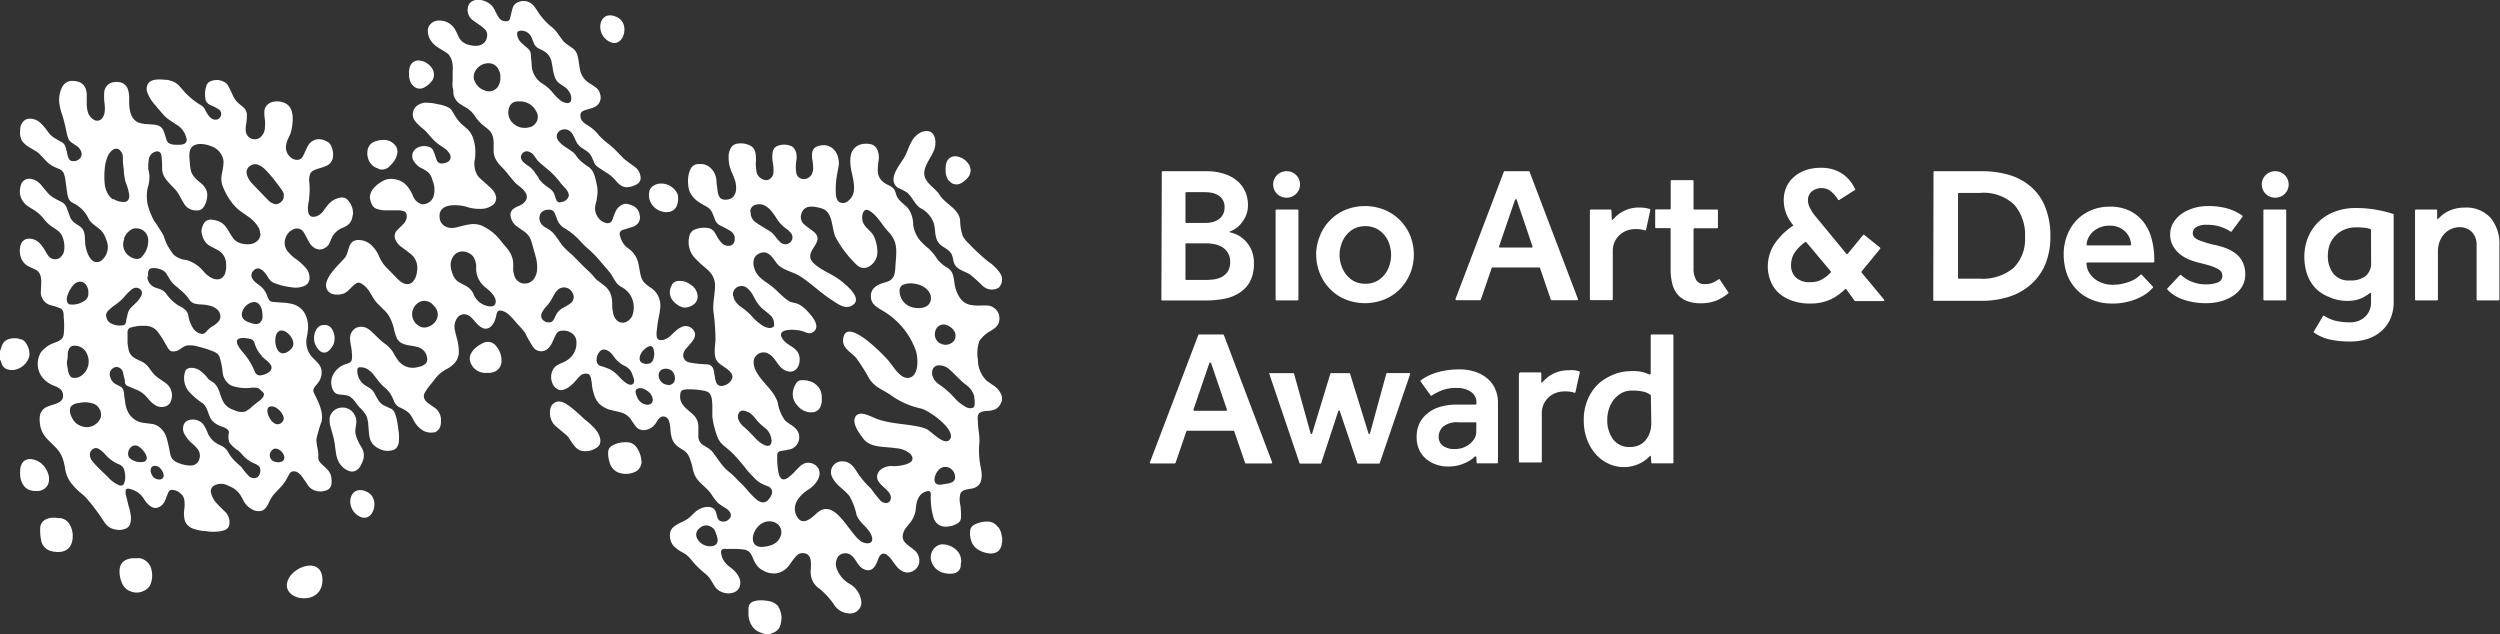
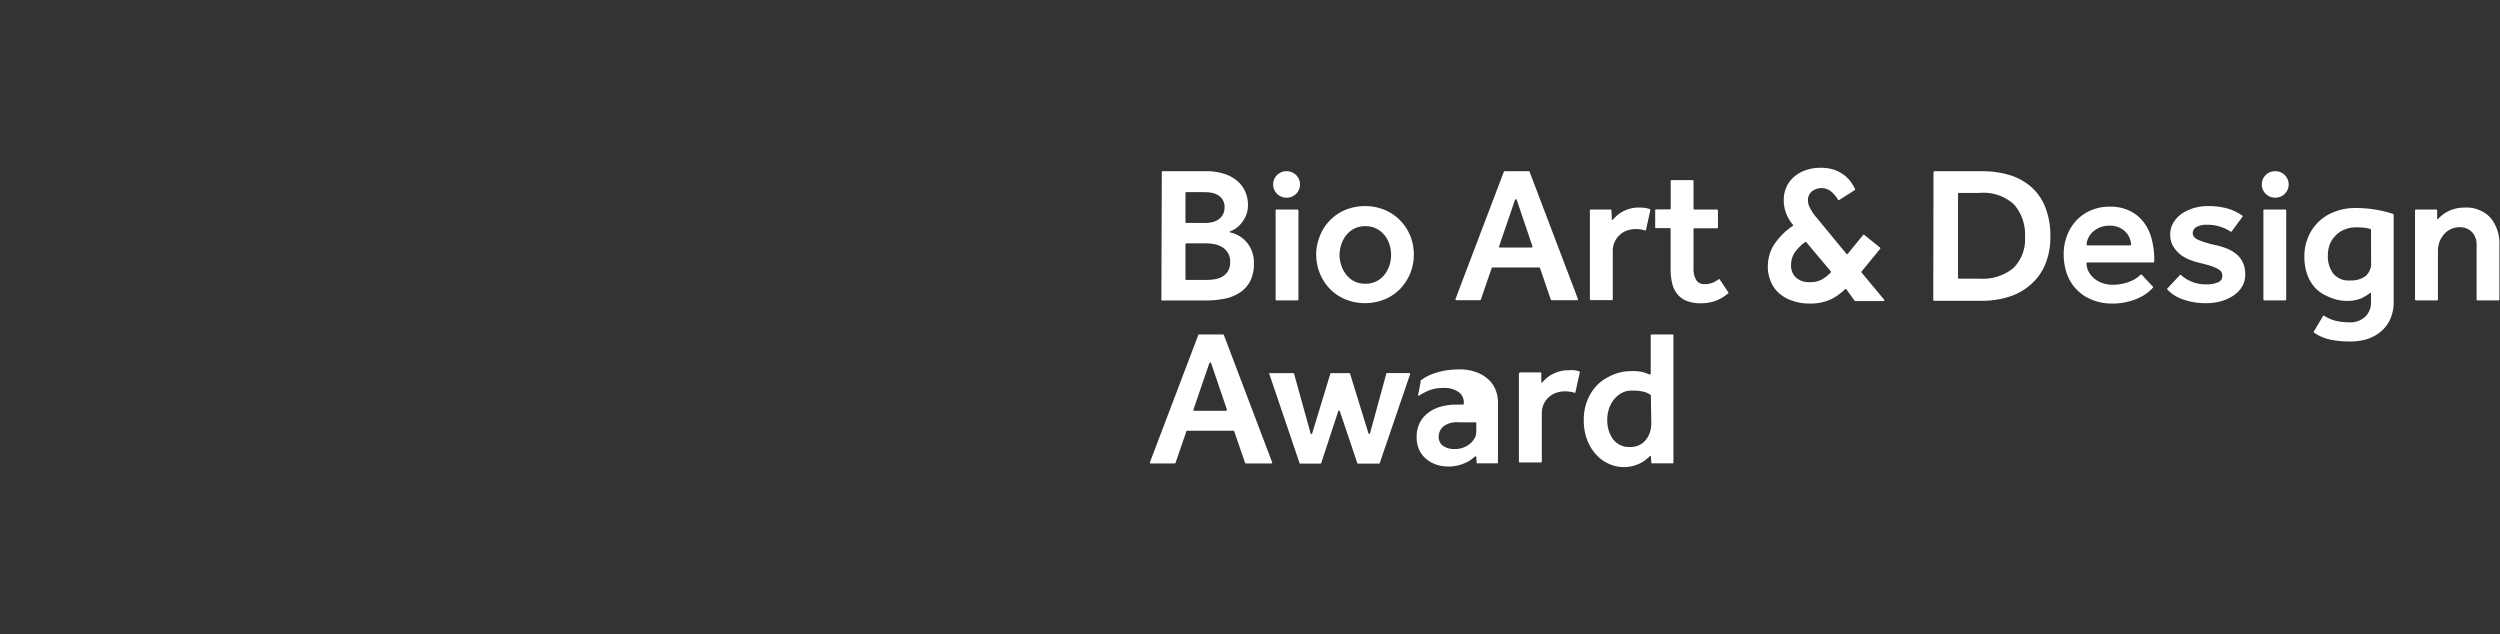
<svg xmlns="http://www.w3.org/2000/svg" viewBox="0 0 294.8 74.82">
  <rect x="0" y="0" width="294.8" height="74.82" fill="#333333" stroke="none" />
  <g id="Layer_2" data-name="Layer 2">
    <g id="Layer_1-2" data-name="Layer 1" fill="#FFFFFF">
-       <path d="M151.69,20.19h.05a1.56,1.56,0,1,1,0,3.12h-.05a1.56,1.56,0,0,1,0-3.12m-1.22,4.52H153a.11.11,0,0,1,.11.11v10.5a.11.11,0,0,1-.11.1h-2.48a.1.1,0,0,1-.1-.1V24.82a.1.1,0,0,1,.1-.11M273.94,37.25a.11.11,0,0,1,.15,0,4.38,4.38,0,0,0,1.29.57,7.35,7.35,0,0,0,1.74.19,2.51,2.51,0,0,0,1.76-.64,2.29,2.29,0,0,0,.71-1.78v-1c0-.06-.06-.09-.1-.05a5.53,5.53,0,0,1-1.1.66,4.35,4.35,0,0,1-1.72.28A5.16,5.16,0,0,1,274.6,35,4.46,4.46,0,0,1,273.06,34a4.62,4.62,0,0,1-1-1.65,6.28,6.28,0,0,1-.33-2.09,5.94,5.94,0,0,1,.42-2.23,5.41,5.41,0,0,1,1.21-1.83,5.54,5.54,0,0,1,1.91-1.22,6.64,6.64,0,0,1,2.51-.45,13.72,13.72,0,0,1,2.57.23,13.4,13.4,0,0,1,1.83.46.1.1,0,0,1,.08.1V35.6a4.81,4.81,0,0,1-.39,2,4.07,4.07,0,0,1-1.08,1.46,4.58,4.58,0,0,1-1.62.91,6.6,6.6,0,0,1-2,.3,11.32,11.32,0,0,1-1.5-.08,8.35,8.35,0,0,1-1.16-.21,5,5,0,0,1-.94-.35,4.57,4.57,0,0,1-.71-.42.11.11,0,0,1,0-.14Zm5.65-10.13a.12.12,0,0,0-.07-.11,3.9,3.9,0,0,0-.59-.14,6.9,6.9,0,0,0-1.07-.06,3.4,3.4,0,0,0-1.44.28,3,3,0,0,0-1.05.73,3,3,0,0,0-.66,1.06,3.8,3.8,0,0,0-.21,1.27,3.41,3.41,0,0,0,.61,2.07,2.3,2.3,0,0,0,2,.85,2.84,2.84,0,0,0,1.86-.53,2,2,0,0,0,.63-1.66ZM137,20.29a.1.1,0,0,1,.1-.1h5.13a6.59,6.59,0,0,1,2.13.31,4.29,4.29,0,0,1,1.54.84,3.48,3.48,0,0,1,.94,1.26,3.85,3.85,0,0,1,.32,1.56,3.1,3.1,0,0,1-.3,1.4,3.87,3.87,0,0,1-.69,1,3.09,3.09,0,0,1-.8.59l-.31.13a.06.06,0,0,0,0,.12,5.58,5.58,0,0,1,.63.2,3.49,3.49,0,0,1,1,.64,3.53,3.53,0,0,1,.83,1.13,3.79,3.79,0,0,1,.34,1.7,4.47,4.47,0,0,1-.43,2.07,3.6,3.6,0,0,1-1.2,1.34,5,5,0,0,1-1.8.74,11.47,11.47,0,0,1-2.25.21h-5.13a.1.1,0,0,1-.1-.1Zm5.09,6a4,4,0,0,0,.85-.09,2.13,2.13,0,0,0,.74-.32,1.67,1.67,0,0,0,.52-.57,1.75,1.75,0,0,0,.2-.87,1.59,1.59,0,0,0-.21-.86,1.5,1.5,0,0,0-.54-.55,2.2,2.2,0,0,0-.74-.29,4.56,4.56,0,0,0-.82-.08H139.9a.11.11,0,0,0-.11.11v3.42a.1.1,0,0,0,.11.1Zm.11,6.72a7.56,7.56,0,0,0,.91-.06,3,3,0,0,0,.92-.27,2,2,0,0,0,.73-.64,2,2,0,0,0,.3-1.16,1.93,1.93,0,0,0-.29-1.1,2,2,0,0,0-.7-.67,3,3,0,0,0-.93-.33,5.32,5.32,0,0,0-.94-.09H139.9a.11.11,0,0,0-.11.11v4.1a.11.11,0,0,0,.11.11Zm13-2.93a5.82,5.82,0,0,1,.42-2.2A5.4,5.4,0,0,1,156.81,26a5.55,5.55,0,0,1,1.81-1.24,6.18,6.18,0,0,1,4.68,0A5.59,5.59,0,0,1,165.12,26a5.73,5.73,0,0,1,1.18,1.81,6,6,0,0,1,0,4.41,6.05,6.05,0,0,1-1.18,1.83,5.44,5.44,0,0,1-1.82,1.24,6.18,6.18,0,0,1-4.68,0,5.4,5.4,0,0,1-1.81-1.24,5.7,5.7,0,0,1-1.18-1.83,5.83,5.83,0,0,1-.42-2.21M161,33.46a2.86,2.86,0,0,0,1.35-.31,3,3,0,0,0,.95-.81,3.58,3.58,0,0,0,.56-1.1,4,4,0,0,0,0-2.36,3.37,3.37,0,0,0-.56-1.1,3.09,3.09,0,0,0-.95-.8,2.86,2.86,0,0,0-1.35-.31,2.89,2.89,0,0,0-1.35.31,3.05,3.05,0,0,0-.94.8,3.37,3.37,0,0,0-.56,1.1,3.76,3.76,0,0,0,0,2.36,3.58,3.58,0,0,0,.56,1.1,3,3,0,0,0,.94.81,2.89,2.89,0,0,0,1.35.31m16.45-13.27h2.82a.1.1,0,0,1,.1.07l5.7,15a.1.1,0,0,1-.1.14h-3a.12.12,0,0,1-.1-.07l-1.27-3.72a.12.12,0,0,0-.1-.07H176a.1.1,0,0,0-.1.07l-1.28,3.72a.12.12,0,0,1-.1.07h-2.79a.11.11,0,0,1-.1-.14l5.7-15a.12.12,0,0,1,.1-.07m3.28,8.86-1.86-5.49a.11.11,0,0,0-.2,0l-1.88,5.49a.1.1,0,0,0,.1.14h3.74a.1.1,0,0,0,.1-.14m6.83-4.34h2.37a.11.11,0,0,1,.11.1l.05,1.09a.06.06,0,0,0,.11,0c.11-.11.23-.24.37-.37a3.57,3.57,0,0,1,.67-.51,4.68,4.68,0,0,1,.9-.39,4.26,4.26,0,0,1,1.18-.16,4.9,4.9,0,0,1,.7.05,4.2,4.2,0,0,1,.54.13.11.11,0,0,1,.07.12l-.51,2.32a.09.09,0,0,1-.13.08,2.46,2.46,0,0,0-.45-.11,3.43,3.43,0,0,0-.68-.05,3.13,3.13,0,0,0-1,.18,2.44,2.44,0,0,0-.86.53,2.57,2.57,0,0,0-.59.82,2.65,2.65,0,0,0-.21,1.07v5.68a.11.11,0,0,1-.11.1h-2.48a.11.11,0,0,1-.11-.1V24.82a.11.11,0,0,1,.11-.11m9.31,2.19h-1.62a.09.09,0,0,1-.1-.1v-2a.1.1,0,0,1,.1-.11h1.62a.11.11,0,0,0,.11-.11V21.34a.1.1,0,0,1,.1-.1h2.48a.11.11,0,0,1,.11.1V24.6a.11.11,0,0,0,.11.11h2.66a.11.11,0,0,1,.11.11v2a.1.1,0,0,1-.11.1h-2.66a.11.11,0,0,0-.11.11v4.57a2.63,2.63,0,0,0,.31,1.41,1.07,1.07,0,0,0,1,.49,2.39,2.39,0,0,0,1-.18,5,5,0,0,0,.63-.37.1.1,0,0,1,.15,0l1,1.5a.09.09,0,0,1,0,.14,5.15,5.15,0,0,1-1.5.89,4.94,4.94,0,0,1-1.73.28,4.35,4.35,0,0,1-1.67-.28,2.72,2.72,0,0,1-1.11-.81,3.19,3.19,0,0,1-.6-1.27,6.9,6.9,0,0,1-.18-1.63V27a.11.11,0,0,0-.11-.11m20.83,7.22a.11.11,0,0,0-.16,0,6.42,6.42,0,0,1-1.65,1.18,5.61,5.61,0,0,1-2.49.5,6,6,0,0,1-2.17-.36,4.45,4.45,0,0,1-1.56-.94,3.75,3.75,0,0,1-.92-1.4,4.49,4.49,0,0,1-.31-1.66,4.93,4.93,0,0,1,.66-2.46,7.8,7.8,0,0,1,2.33-2.36l0-.07h0a4.7,4.7,0,0,1-.85-1.44,4.42,4.42,0,0,1-.26-1.52,3.73,3.73,0,0,1,.28-1.44,3.37,3.37,0,0,1,.85-1.21,4,4,0,0,1,1.37-.83,5.11,5.11,0,0,1,1.86-.31,4.61,4.61,0,0,1,1.67.26,4.17,4.17,0,0,1,1.16.65,4,4,0,0,1,.78.83c.17.27.32.51.43.73a.11.11,0,0,1,0,.14l-1.84,1.17a.11.11,0,0,1-.15,0,3.55,3.55,0,0,0-1-1.12,1.84,1.84,0,0,0-2.12.14,1.36,1.36,0,0,0-.44,1,2,2,0,0,0,.28,1,5,5,0,0,0,.68,1l3.57,4.33a.1.1,0,0,0,.17,0l1.81-2.21a.1.1,0,0,1,.15,0l1.85,1.49a.11.11,0,0,1,0,.15l-2.18,2.66a.11.11,0,0,0,0,.13l2.65,3.19a.1.1,0,0,1-.08.17H218.8a.08.08,0,0,1-.08,0ZM213,28.56a.11.11,0,0,0-.15,0,5,5,0,0,0-1.3,1.34,2.84,2.84,0,0,0-.35,1.39,1.94,1.94,0,0,0,.56,1.42,2.31,2.31,0,0,0,1.72.56,2.67,2.67,0,0,0,1.4-.34,4.59,4.59,0,0,0,1-.8.11.11,0,0,0,0-.14Zm15-8.27a.11.11,0,0,1,.11-.1h5.58a11.24,11.24,0,0,1,3.27.45,6.87,6.87,0,0,1,2.55,1.4,6.07,6.07,0,0,1,1.67,2.4,9,9,0,0,1,.6,3.44,8.39,8.39,0,0,1-.61,3.31,6.5,6.5,0,0,1-1.69,2.35A7.05,7.05,0,0,1,236.88,35a10.49,10.49,0,0,1-3.24.47h-5.56a.11.11,0,0,1-.11-.1Zm5.42,12.57a5.71,5.71,0,0,0,4-1.25,4.77,4.77,0,0,0,1.37-3.68,5.4,5.4,0,0,0-1.27-3.79,5.25,5.25,0,0,0-4.07-1.39H231a.1.1,0,0,0-.11.1v9.91a.1.1,0,0,0,.11.1Zm20.44.93a.11.11,0,0,1,0,.15l-.31.31a4.9,4.9,0,0,1-.89.65,6.64,6.64,0,0,1-1.49.61,7.19,7.19,0,0,1-2.15.28,6,6,0,0,1-2.33-.44,5.11,5.11,0,0,1-2.94-3,7,7,0,0,1-.4-2.38,6.06,6.06,0,0,1,.4-2.2A5.39,5.39,0,0,1,244.84,26a5.16,5.16,0,0,1,1.71-1.19,5.48,5.48,0,0,1,2.21-.44,5.25,5.25,0,0,1,2.48.54,4.66,4.66,0,0,1,1.63,1.41,5.65,5.65,0,0,1,.89,2,9.34,9.34,0,0,1,.27,2.24v.28a.1.1,0,0,1-.1.11h-7.78a.11.11,0,0,0-.11.1,2.22,2.22,0,0,0,.26,1,2.87,2.87,0,0,0,.69.82,3,3,0,0,0,1,.53,3.28,3.28,0,0,0,1.06.18,5.49,5.49,0,0,0,1.36-.15,5.41,5.41,0,0,0,1-.34,3.48,3.48,0,0,0,.68-.41l.32-.28a.1.1,0,0,1,.15,0Zm-2.67-4.85a.12.12,0,0,0,.11-.12,2.68,2.68,0,0,0-.16-.71,2.32,2.32,0,0,0-.47-.74,2.47,2.47,0,0,0-.79-.55,2.68,2.68,0,0,0-1.09-.21,3.1,3.1,0,0,0-1.18.21,3,3,0,0,0-.86.55,2.49,2.49,0,0,0-.52.74,2.12,2.12,0,0,0-.18.71.11.11,0,0,0,.11.12Zm5.86,3.5a.11.11,0,0,1,.15,0,4,4,0,0,0,1.19.75,4.2,4.2,0,0,0,1.75.34,3.56,3.56,0,0,0,1.39-.23.79.79,0,0,0,.53-.76,1,1,0,0,0-.09-.42,1,1,0,0,0-.39-.38,4.39,4.39,0,0,0-.82-.36c-.35-.12-.83-.25-1.42-.39a9.31,9.31,0,0,1-1.14-.36,4.68,4.68,0,0,1-1.11-.63,3.71,3.71,0,0,1-.85-1,2.61,2.61,0,0,1-.33-1.34,2.67,2.67,0,0,1,.39-1.43,3.64,3.64,0,0,1,1-1.05,5.35,5.35,0,0,1,1.41-.65,5.82,5.82,0,0,1,1.59-.23,8.38,8.38,0,0,1,2.41.3,5.9,5.9,0,0,1,1.71.83.1.1,0,0,1,0,.15l-1.27,1.72a.1.1,0,0,1-.14,0,4.55,4.55,0,0,0-1.06-.52,4.68,4.68,0,0,0-1.67-.27,2.27,2.27,0,0,0-1.33.29.83.83,0,0,0-.38.7q0,.49.63.78a11.48,11.48,0,0,0,2,.61,8.52,8.52,0,0,1,1.47.45,4.25,4.25,0,0,1,1.12.69,2.86,2.86,0,0,1,.72,1,3.21,3.21,0,0,1,.25,1.34,2.75,2.75,0,0,1-.36,1.4,3.36,3.36,0,0,1-1,1.06,4.91,4.91,0,0,1-1.46.68,6.31,6.31,0,0,1-1.77.24,8,8,0,0,1-2.72-.43,4.5,4.5,0,0,1-1.87-1.17.1.1,0,0,1,0-.14Zm11.22-12.25h.05a1.56,1.56,0,1,1,0,3.12h-.05a1.56,1.56,0,0,1,0-3.12M267,24.71h2.48a.11.11,0,0,1,.11.11v10.5a.11.11,0,0,1-.11.1H267a.1.1,0,0,1-.1-.1V24.82a.1.1,0,0,1,.1-.11m17.91,0h2.37a.11.11,0,0,1,.11.1l0,1a.06.06,0,0,0,.11,0c.11-.12.25-.24.39-.37a3.78,3.78,0,0,1,.69-.47,4.12,4.12,0,0,1,.9-.35,4.34,4.34,0,0,1,1.14-.14,3.85,3.85,0,0,1,3.06,1.2,4.74,4.74,0,0,1,1.05,3.23v6.41a.11.11,0,0,1-.1.1h-2.49a.1.1,0,0,1-.1-.1V28.94a2.15,2.15,0,0,0-.56-1.59,2,2,0,0,0-1.45-.56,2.38,2.38,0,0,0-1,.22,2.32,2.32,0,0,0-.82.6,2.92,2.92,0,0,0-.54.9,3.12,3.12,0,0,0-.19,1.11v5.7a.11.11,0,0,1-.11.1h-2.48a.11.11,0,0,1-.11-.1V24.82a.11.11,0,0,1,.11-.11M141.39,39.44h2.83a.12.12,0,0,1,.1.07l5.69,15a.1.1,0,0,1-.09.14h-3a.1.1,0,0,1-.1-.07l-1.28-3.72a.1.1,0,0,0-.1-.07H140a.1.1,0,0,0-.1.07l-1.28,3.72a.1.1,0,0,1-.1.07H135.7a.1.1,0,0,1-.1-.14l5.7-15a.1.1,0,0,1,.09-.07m3.29,8.86-1.87-5.49a.11.11,0,0,0-.2,0l-1.88,5.49a.11.11,0,0,0,.1.14h3.75a.11.11,0,0,0,.1-.14M149.76,44h2.74a.1.1,0,0,1,.1.08l1.94,7a.1.1,0,0,0,.2,0l2.13-7A.12.12,0,0,1,157,44h2.1a.1.1,0,0,1,.1.07l2.16,7a.1.1,0,0,0,.2,0l1.91-7a.12.12,0,0,1,.11-.08h2.6a.11.11,0,0,1,.1.14L162.7,54.6a.1.1,0,0,1-.1.07h-2.45a.1.1,0,0,1-.1-.07L158,48.51a.1.1,0,0,0-.2,0l-2,6.09a.11.11,0,0,1-.1.07h-2.36a.1.1,0,0,1-.1-.07l-3.56-10.5a.11.11,0,0,1,.1-.14m24.31,9.95a.11.11,0,0,0-.18-.07,3.89,3.89,0,0,1-1.16.76,4.63,4.63,0,0,1-2,.41,4.21,4.21,0,0,1-1.31-.2,3.78,3.78,0,0,1-1.19-.63,3.1,3.1,0,0,1-.87-1.08,3.48,3.48,0,0,1-.33-1.56,3.71,3.71,0,0,1,.34-1.63,3.44,3.44,0,0,1,1-1.21,4.09,4.09,0,0,1,1.49-.74,6.69,6.69,0,0,1,1.91-.25h.71l.76,0,.73,0a.1.1,0,0,0,.11-.1v-.14a1.45,1.45,0,0,0-.64-1.26,2.84,2.84,0,0,0-1.67-.46,4.57,4.57,0,0,0-1.82.3,9.13,9.13,0,0,0-1.13.58.09.09,0,0,1-.14,0L167.53,45a.11.11,0,0,1,0-.15c.19-.13.4-.27.64-.41a6.14,6.14,0,0,1,1-.43,7.58,7.58,0,0,1,1.27-.32,10.25,10.25,0,0,1,1.68-.13,5.76,5.76,0,0,1,1.86.29,4.32,4.32,0,0,1,1.43.8,3.47,3.47,0,0,1,.91,1.23,3.9,3.9,0,0,1,.32,1.57v7.09a.1.1,0,0,1-.1.1h-2.31a.11.11,0,0,1-.11-.1Zm0-4a.11.11,0,0,0-.1-.11l-.7,0-.67,0H172a2.6,2.6,0,0,0-1.83.51,1.62,1.62,0,0,0-.52,1.18,1.28,1.28,0,0,0,.49,1.07,2.3,2.3,0,0,0,1.45.39,2.68,2.68,0,0,0,.93-.16,2.8,2.8,0,0,0,.78-.43,2.41,2.41,0,0,0,.56-.64,1.49,1.49,0,0,0,.22-.78Zm5.18-6h2.37a.11.11,0,0,1,.11.1l0,1.09a.07.07,0,0,0,.11,0c.11-.12.23-.25.37-.38a3.57,3.57,0,0,1,.67-.51,4.68,4.68,0,0,1,.9-.39,4.26,4.26,0,0,1,1.18-.16,4.9,4.9,0,0,1,.7,0,4.2,4.2,0,0,1,.54.13.11.11,0,0,1,.07.12l-.51,2.32a.09.09,0,0,1-.13.08,2.46,2.46,0,0,0-.45-.11,4.4,4.4,0,0,0-.68-.05,3.13,3.13,0,0,0-1.05.18,2.44,2.44,0,0,0-.86.53,2.57,2.57,0,0,0-.59.82,2.65,2.65,0,0,0-.21,1.07v5.68a.1.1,0,0,1-.11.1h-2.48a.1.1,0,0,1-.11-.1V44.07a.11.11,0,0,1,.11-.11m15.45,9.81a.06.06,0,0,0-.1,0c-.12.12-.26.24-.41.37a3.94,3.94,0,0,1-.69.46,4.55,4.55,0,0,1-.9.34,4.08,4.08,0,0,1-1.1.14,4.23,4.23,0,0,1-1.72-.37,4.45,4.45,0,0,1-1.5-1.07,5.41,5.41,0,0,1-1.08-1.74,6.36,6.36,0,0,1-.41-2.35,5.93,5.93,0,0,1,.37-2.2,5.65,5.65,0,0,1,.91-1.61,4.84,4.84,0,0,1,1-.92,7,7,0,0,1,1.1-.6,5.72,5.72,0,0,1,1.09-.35,5.58,5.58,0,0,1,.91-.1,7.06,7.06,0,0,1,.87,0,5.12,5.12,0,0,1,.62.09,3.27,3.27,0,0,1,.5.15l.38.15a.11.11,0,0,0,.14-.1V39.54a.11.11,0,0,1,.11-.1h2.46a.11.11,0,0,1,.11.1v15a.1.1,0,0,1-.11.1h-2.4a.1.1,0,0,1-.1-.1Zm0-7.09a.09.09,0,0,0,0-.08,2.15,2.15,0,0,0-.86-.41,5.3,5.3,0,0,0-1.31-.13,2.57,2.57,0,0,0-1.33.31,3.34,3.34,0,0,0-.91.81,3.65,3.65,0,0,0-.54,1.06,4.16,4.16,0,0,0-.19,1.27,3.72,3.72,0,0,0,.68,2.28,2.34,2.34,0,0,0,2,.92,2.47,2.47,0,0,0,1.17-.26,2.21,2.21,0,0,0,.77-.68,2.7,2.7,0,0,0,.44-.9,3.56,3.56,0,0,0,.13-.95Z" />
-       <path d="M70.48,51c.3.51.53,1.24,0,1.7a2.29,2.29,0,0,1-1.89.46C67.82,53,67.42,52.1,67,51.53a3.12,3.12,0,0,0-.46-.43l-.87-.73A2,2,0,0,1,65,49.5a2.23,2.23,0,0,1-.1-1.3,1.09,1.09,0,0,1,.62-.78c.58-.25,1.23.17,1.68.51.63.47,1.17,1,1.76,1.53a9.45,9.45,0,0,1,1.27,1.18c.09.12.19.25.27.38m47.17,11.13a1.44,1.44,0,0,0-1-.63,3.19,3.19,0,0,0-1.69.31.92.92,0,0,0-.58.76,2.87,2.87,0,0,0,.18,1.33,1.91,1.91,0,0,0,.71.86,3.16,3.16,0,0,0,1.23.46,1.68,1.68,0,0,0,.89-.08.8.8,0,0,0,.32-.19,1.42,1.42,0,0,0,.39-.77c0-.08,0-.17.06-.24V63.4a1.21,1.21,0,0,1-.05-.14,2.13,2.13,0,0,0-.42-1.11M56.91,40.47a3.68,3.68,0,0,0-.95.66,2,2,0,0,0-.51.78,1.25,1.25,0,0,0,0,.74,1.85,1.85,0,0,0,1.3,1.26,2.16,2.16,0,0,0,.68.06,1.93,1.93,0,0,0,.78-.1,1.12,1.12,0,0,0,.44-.24,1.38,1.38,0,0,0,.49-1.08,2.6,2.6,0,0,0-.63-1.73,1.2,1.2,0,0,0-1.58-.35m56.41,25.64a1.76,1.76,0,0,0-.39-1.07,2.42,2.42,0,0,0-1.82-.85,1.14,1.14,0,0,0-.52.12,1.6,1.6,0,0,0-.85,1.56,2,2,0,0,0,1.53,1.69,2.71,2.71,0,0,0,1.06.07,1,1,0,0,0,.94-.86c0-.16,0-.33.06-.5h0v-.16m-97-.28-.45,0a2.21,2.21,0,0,0-1.14.24,1.26,1.26,0,0,0-.64,1,2.41,2.41,0,0,0,0,.71,3.53,3.53,0,0,0,.21.85,1.91,1.91,0,0,0,.69.92,2.24,2.24,0,0,0,.94.32A1.86,1.86,0,0,0,17,69.65a1.44,1.44,0,0,0,.83-1,2.77,2.77,0,0,0,.05-1.37,1.74,1.74,0,0,0-1.55-1.48m75.47,5.73a1.72,1.72,0,0,0-.94-.6,4.43,4.43,0,0,0-1.62-.11,2.42,2.42,0,0,0-.48.13.54.54,0,0,0-.16.1.89.89,0,0,0-.34.65c0,.22,0,.44,0,.66a2.57,2.57,0,0,0,.31,1.27,2,2,0,0,0,1.21,1l.38.13h.63c.1,0,.19-.09.29-.12a1.3,1.3,0,0,0,.93-.9,1.66,1.66,0,0,0,.06-.21,4.45,4.45,0,0,0,.09-.71A3.06,3.06,0,0,0,92,72a1.38,1.38,0,0,0-.21-.42M75,52.67a1.33,1.33,0,0,0-.94-.51,3.21,3.21,0,0,0-.62,0,3,3,0,0,0-1.25.39.9.9,0,0,0-.48.83A3.63,3.63,0,0,0,72,54.84a1.74,1.74,0,0,0,.91.88,2.68,2.68,0,0,0,.88.16,2.64,2.64,0,0,0,1.11-.24,1.33,1.33,0,0,0,.72-1.46A3.09,3.09,0,0,0,75,52.67m4.26-19.09a1.57,1.57,0,0,0-.06,1.67,2.43,2.43,0,0,0,1.33,1,1.07,1.07,0,0,0,.4,0,1.65,1.65,0,0,0,.84-.33,1.11,1.11,0,0,0,.49-1,1.67,1.67,0,0,0-.63-1.22,3,3,0,0,0-.53-.34,1.69,1.69,0,0,0-.93-.23H80a1,1,0,0,0-.75.39M7.22,61.1c-.2,0-.42,0-.62-.05H6.25a1.91,1.91,0,0,0-.71.14,1.2,1.2,0,0,0-.8,1c0,.09,0,.17,0,.25a5,5,0,0,0,.09,1.16A1.61,1.61,0,0,0,6.09,65a3.2,3.2,0,0,0,.81.09,1.73,1.73,0,0,0,.71-.14,1.37,1.37,0,0,0,.7-.6,2.15,2.15,0,0,0,.26-1,2.64,2.64,0,0,0-.33-1.46,1.46,1.46,0,0,0-1-.77M48.63,10a1.07,1.07,0,0,0,1.42.3,2.69,2.69,0,0,0,.82-.68,1.19,1.19,0,0,0,.3-.85,1.32,1.32,0,0,0-.3-.82,2,2,0,0,0-1.32-.8,1.05,1.05,0,0,0-1.21.71,2,2,0,0,0-.1.84c0,.1,0,.21,0,.31a2.12,2.12,0,0,0,.36,1M71.88,4.92c1.6.82,2.47-2,1-2.83-2.2-1.21-2.89,1.85-1,2.83M42.4,60.9c1.6.83,2.46-2,1-2.83-2.19-1.21-2.89,1.85-1,2.83m69.51-39.61a1.07,1.07,0,0,0,1.42.31,2.84,2.84,0,0,0,.82-.68,1.28,1.28,0,0,0,.3-.86,1.3,1.3,0,0,0-.31-.82,2,2,0,0,0-1.31-.79,1.07,1.07,0,0,0-1.22.71,2.34,2.34,0,0,0-.1.83c0,.11,0,.21,0,.31a2.09,2.09,0,0,0,.36,1M34.05,68.22l-.08.16c-1.07,2.5,4.22,3.32,4.05-.14-.12-2.46-3.12-1.62-4,0M118,32.36l-.1-.2a5.26,5.26,0,0,0-1.4-1.34,23.52,23.52,0,0,1-2.26-2.1,3.53,3.53,0,0,1-.72-.91,5.91,5.91,0,0,1-.3-1.84c-.18-1.39-1.72-1.87-2.43-3-.44-.71-1.47-1.26-1.74-2.11-.35-1.11.81-2.26,1.14-3.29s0-2.57-1.52-2a2.52,2.52,0,0,0-1.22,1.21c-.28.51-.46,1.07-.71,1.59-.45.91-2.11,2.57-1,3.67a.5.5,0,0,0,.14.1,7.8,7.8,0,0,1,1.07.56c.65.53.88,1.36,1.57,1.83a3.18,3.18,0,0,1,1.6,1.82c.22.79.05,1.69.63,2.36.41.47,1.12.66,1.43,1.21.23.39.19.89.41,1.28.35.63,1.16.78,1.77,1.15a19.44,19.44,0,0,1,1.52,1.36,1.58,1.58,0,0,0,1.88.22,1.36,1.36,0,0,0,.26-1.57M78.64,25a1.17,1.17,0,0,0,1.2-.83,2.26,2.26,0,0,0,.12-.89,1.11,1.11,0,0,0-.19-.63,2.12,2.12,0,0,0-1.93-1,1.5,1.5,0,0,0-.79.26,1,1,0,0,0-.48.67,1.93,1.93,0,0,0,.5,1.77,2.12,2.12,0,0,0,1.57.67m-34-5.09A1.24,1.24,0,0,0,46,19.54l.21-.22a2.39,2.39,0,0,0,.64-1.24A1.19,1.19,0,0,0,46.48,17a1.69,1.69,0,0,0-1.24-.5,2.59,2.59,0,0,0-.91.15,1.31,1.31,0,0,0-1,1.17,2,2,0,0,0,.08.87,1.69,1.69,0,0,0,1.23,1.19M5.6,57.25a1.7,1.7,0,0,0,.17-1,2.06,2.06,0,0,0-.29-.83,2.33,2.33,0,0,0-1.79-1.28,1.16,1.16,0,0,0-.64.1.88.88,0,0,0-.33.24,1.51,1.51,0,0,0-.33.84,4.7,4.7,0,0,0,0,.84,2.3,2.3,0,0,0,.41,1.11,1.38,1.38,0,0,0,.61.48,2.13,2.13,0,0,0,.82.15h.23a1.4,1.4,0,0,0,1.15-.68M3.27,42.46a1.4,1.4,0,0,0,.19-.94,2.51,2.51,0,0,0-.52-1.23A1,1,0,0,0,2.42,40,2.25,2.25,0,0,0,1,40a1.19,1.19,0,0,0-.62.46A2.91,2.91,0,0,0,.14,41a1.57,1.57,0,0,1-.14.38V42.4a.33.33,0,0,1,.06.1c.06.15.1.3.16.44a1,1,0,0,0,.77.64,1.67,1.67,0,0,0,.86,0,2.24,2.24,0,0,0,1.42-1.11M96.1,45.24a2.64,2.64,0,0,0-1.62-.4.71.71,0,0,0-.59.35,2.44,2.44,0,0,0-.4,1.11,1.91,1.91,0,0,0,.13.89,2.21,2.21,0,0,0,.47.7,2.05,2.05,0,0,0,1.67.73,1.1,1.1,0,0,0,1-.69l.08-.24a1.83,1.83,0,0,0,.06-.66c0-.1,0-.21,0-.31a1.85,1.85,0,0,0-.83-1.48m-54.17,3.9a1.57,1.57,0,0,0-1.68-1.07,1.5,1.5,0,0,0-1.34,1.16,3.08,3.08,0,0,0,.14,1.24c.08.32.18.62.26.94s.12.53.17.8.1.81.17,1.22a3.33,3.33,0,0,0,.3,1,2.28,2.28,0,0,0,1.18,1.09,1,1,0,0,0,1-.11,1.42,1.42,0,0,0,.42-.49c.08-.16.16-.32.23-.49a1.76,1.76,0,0,0-.05-1.55l-.12-.22a5,5,0,0,1-.66-1.51c-.12-.71.28-1.31,0-2M38.65,38.38a1.19,1.19,0,0,0-.57-.05,1,1,0,0,0-.8.57,2,2,0,0,0,.5,2.53.75.75,0,0,0,.8.06,1.33,1.33,0,0,0,.3-.23,3,3,0,0,0,.45-.66,2.08,2.08,0,0,0-.14-1.72,1,1,0,0,0-.54-.5m2.93-13a1.67,1.67,0,0,1-.4,1,2.21,2.21,0,0,1-.66.43l-.23.1a2.36,2.36,0,0,0-1.17,1.14c-.09.19-.17.39-.25.58a1.21,1.21,0,0,1-.51.58,1.14,1.14,0,0,1-1.31,0,1.81,1.81,0,0,1-.59-.64c-.15-.26-.28-.53-.43-.8-.06-.11-.12-.22-.19-.33A.93.93,0,0,0,34.7,27a1.64,1.64,0,0,0-1,1,1.6,1.6,0,0,0,.3,1.73,4.46,4.46,0,0,0,.88.8,6.84,6.84,0,0,1,1.12,1,1.7,1.7,0,0,1,.5,1.22,1,1,0,0,1-.7,1,2.58,2.58,0,0,1-1.32.14,12.23,12.23,0,0,1-1.21-.21c-.26-.07-.5-.16-.75-.24a1.52,1.52,0,0,1-.86-.65,5.2,5.2,0,0,0-.51-.72,1.3,1.3,0,0,0-.39-.31.64.64,0,0,0-.84.13.74.74,0,0,0-.14,1,1.67,1.67,0,0,0,.37.42l.48.37a2.45,2.45,0,0,1,.86,1.17,3.68,3.68,0,0,0,.15.35.59.59,0,0,0,.55.4l1,.08a6.37,6.37,0,0,1,1.37.19A2.41,2.41,0,0,1,36,37.06a3.5,3.5,0,0,1,.27,2.12c0,.28-.11.55-.13.83a2.63,2.63,0,0,0,.58,2c.44.52,1.07.92,1.19,1.63a2,2,0,0,1-.39,1.48c-.23.35-.73.69-.53,1.15.47,1,1.17,2.2.94,3.39a18.86,18.86,0,0,0-.61,2.07c-.05.71.27,1.41.21,2.12s.65,1,1.15,1.6a1.68,1.68,0,0,1,.41,1.1,2.8,2.8,0,0,1,0,.5.88.88,0,0,1-.67.79,1.94,1.94,0,0,1-1.53-.1,1.61,1.61,0,0,1-.58-.52c-.2-.31-.41-.61-.62-.91a1.94,1.94,0,0,0-.56-.58.79.79,0,0,0-.51-.15.51.51,0,0,0-.45.24,1.78,1.78,0,0,0-.17.3c-.12.2-.22.41-.34.6a4.29,4.29,0,0,1-.63.79l-.75.8a4.29,4.29,0,0,0-.57.94,2.39,2.39,0,0,1-.47.74.87.87,0,0,1-.49.26,1.48,1.48,0,0,1-.75-.06A2.45,2.45,0,0,1,28.69,59c-.08-.15-.15-.3-.24-.45a2.67,2.67,0,0,0-1.17-1.11c-.18-.08-.35-.18-.54-.25a1.75,1.75,0,0,0-1.35,0,.79.79,0,0,0-.49,1,2.78,2.78,0,0,0,.66,1.17c.32.35.66.68,1,1a1.73,1.73,0,0,1,.5,1.31.83.83,0,0,1-.56.83,2.87,2.87,0,0,1-.86.18,4.9,4.9,0,0,1-1,0,5.05,5.05,0,0,0-.68-.07,4.71,4.71,0,0,1-1-.21,1.72,1.72,0,0,1-1-.67,1.49,1.49,0,0,1-.2-.49A3.4,3.4,0,0,1,21.74,60a3.94,3.94,0,0,0,0-1,1.23,1.23,0,0,0-.45-.81,1.48,1.48,0,0,0-1-.42.41.41,0,0,0-.41.24c-.11.24-.22.5-.31.75a2,2,0,0,1-.39.71,1.29,1.29,0,0,1-.73.42,1,1,0,0,1-.51-.08,2.22,2.22,0,0,1-.77-.69c-.1-.13-.19-.27-.28-.41a2.47,2.47,0,0,0-1.07-.88c-.26-.11-.93-.4-1,0a1.8,1.8,0,0,0,.12.88c.07.32.14.65.24,1A5.71,5.71,0,0,1,15.44,61a2.23,2.23,0,0,1-.09.77.92.92,0,0,1-.67.61,1.71,1.71,0,0,1-.87.09,2.34,2.34,0,0,1-.69-.18,1.81,1.81,0,0,1-.78-.67l-.63-.94c-.24-.33-.48-.66-.74-1s-.46-.55-.68-.83a6,6,0,0,0-.73-.69,7.51,7.51,0,0,1-1.18-1.21,3.73,3.73,0,0,1-.69-1.61,7.36,7.36,0,0,0-.25-1.13,3.56,3.56,0,0,0-.92-1.49c-.3-.3-.61-.6-.91-.91a3.33,3.33,0,0,1-.71-1.07,3.58,3.58,0,0,1-.22-1.45A1.43,1.43,0,0,1,5.48,48c.71-.36,2.1-.38,1.95-1.49-.07-.55-.5-.82-1-1a3.26,3.26,0,0,1-1.43-1,2.61,2.61,0,0,1-.15-3,3.57,3.57,0,0,1,1-.84c.6-.34,1.57-.4,1.66-1.24a9.37,9.37,0,0,0,0-2.05c0-.34,0-.81-.35-1A6.73,6.73,0,0,0,6,36a1.6,1.6,0,0,1-1.17-1.79c0-.83.26-2-.69-2.44l-.63-.29a1.86,1.86,0,0,1-1.09-1.27,2.49,2.49,0,0,1,0-1.27,1.09,1.09,0,0,1,.47-.66.94.94,0,0,1,.44-.13,1.67,1.67,0,0,1,1.36.55,3.76,3.76,0,0,1,.56.75c.15.24.29.49.45.72a1,1,0,0,0,1.38.21,1.31,1.31,0,0,0,.49-.89,3.12,3.12,0,0,0-.31-1.8A2.22,2.22,0,0,0,6.53,27l-.42-.28a4.17,4.17,0,0,1-.89-.84A4.66,4.66,0,0,0,3.8,24.64l-.4-.25a2.34,2.34,0,0,1-.83-.88,2,2,0,0,1-.21-1.19,2.84,2.84,0,0,1,.1-.49,1,1,0,0,1,1-.75,1.79,1.79,0,0,1,.78.22,2.42,2.42,0,0,1,.6.5l.75.9a3,3,0,0,0,.87.7c.25.13.48.27.73.38a1.3,1.3,0,0,1,.71.83c.12.32.24.63.35.95a1.55,1.55,0,0,0,.52.69,6,6,0,0,0,.52.36c.81.46.7,1.31.76,2.11s.63,2.72,1.85,2.05a2.05,2.05,0,0,0,.63-2.49,2.66,2.66,0,0,0-.67-1.16c-.47-.44-1.09-.73-1.41-1.32a3.84,3.84,0,0,0-1.52-1.69l-.44-.24a1.05,1.05,0,0,1-.41-.5,3,3,0,0,1-.18-.77c-.07-.49-.13-1-.2-1.46a3.88,3.88,0,0,0-.11-.49,1,1,0,0,0-.67-.74l-.57-.26A3,3,0,0,1,5.46,19c-.26-.26-.51-.53-.76-.8a2.23,2.23,0,0,0-.55-.42l-.7-.42a3,3,0,0,1-.71-.57,1.17,1.17,0,0,1-.29-.55,1.84,1.84,0,0,1-.07-.84.76.76,0,0,0,0-.15,1.44,1.44,0,0,1,.3-.85A1,1,0,0,1,3.43,14a1.74,1.74,0,0,1,1.16.35,3.88,3.88,0,0,1,.64.64,5.7,5.7,0,0,1,.42.55,2.67,2.67,0,0,0,.88.79c.22.14.45.27.68.39a1,1,0,0,1,.52.61,8.11,8.11,0,0,1,.21.85,2.18,2.18,0,0,0,.19.56A.53.53,0,0,0,8.6,19a1,1,0,0,0,.73-.23.77.77,0,0,0,.24-.9,1.35,1.35,0,0,0-.45-.6c-.12-.1-.26-.18-.39-.27s-.25-.16-.36-.25A1.06,1.06,0,0,1,8,16.19a5.47,5.47,0,0,1-.15-.58,19.73,19.73,0,0,0-.49-2A6.54,6.54,0,0,1,7,12.18a3.36,3.36,0,0,1,.33-1.92,1.31,1.31,0,0,1,1.2-.72,2.15,2.15,0,0,1,.62.08,1.31,1.31,0,0,1,1,1,2.29,2.29,0,0,1,.08.69c0,.26,0,.52,0,.79a3.58,3.58,0,0,0,.13,1.12,1.53,1.53,0,0,0,.62.84A.74.74,0,0,0,12,14a1.51,1.51,0,0,0,.35-.9,2.82,2.82,0,0,0,0-.65c0-.21-.05-.42-.06-.62a7.07,7.07,0,0,1,0-.92,1.29,1.29,0,0,1,1.12-1.22,1.58,1.58,0,0,1,.65,0,1.22,1.22,0,0,1,1,.79,3.13,3.13,0,0,1,.17.86c0,.25,0,.5,0,.75a5.38,5.38,0,0,0,.12,1.06,2.24,2.24,0,0,0,.25.65,1.48,1.48,0,0,0,.95.72,5.3,5.3,0,0,0,.55.1l.91.06a4,4,0,0,1,.5.08,1.08,1.08,0,0,1,.75.61,6.13,6.13,0,0,1,.24.68c.1.29.13.63.39.82a1.69,1.69,0,0,0,.8.2c.48,0,1.31.09,1.33-.59a2.54,2.54,0,0,0-1.3-1.84l-.78-.52a4.31,4.31,0,0,1-.85-.8c-.34-.37-.65-.77-1-1.17a4.71,4.71,0,0,1-.74-1.31,1.25,1.25,0,0,1,0-.74.88.88,0,0,1,.38-.49,1.42,1.42,0,0,1,.53-.2,4.08,4.08,0,0,1,1.16,0c.19,0,.39,0,.59.08a2.19,2.19,0,0,1,1.19.71l.69.78a3.83,3.83,0,0,0,.29.28,8.24,8.24,0,0,0,.92.76c.19.13.38.26.58.38a1.25,1.25,0,0,1,.52.57,4.48,4.48,0,0,0,.35.6,1.72,1.72,0,0,0,.32.34.77.77,0,0,0,.58.2.63.63,0,0,0,.6-.47.65.65,0,0,0-.26-.75,5.25,5.25,0,0,0-.66-.36l-.43-.2a.92.92,0,0,1-.47-.6,3.4,3.4,0,0,1,0-1.19,1.63,1.63,0,0,1,.07-.3.9.9,0,0,1,.71-.72,1.82,1.82,0,0,1,1.46.16.91.91,0,0,1,.37.33l.25.47c.16.31.3.63.45.94a2.62,2.62,0,0,0,.72.87l.48.4a1.19,1.19,0,0,1,.37.87,6.35,6.35,0,0,1-.08,1.07A2.71,2.71,0,0,0,29,15.6a1.12,1.12,0,0,0,.48.67,1.07,1.07,0,0,0,1.26-.11,1.57,1.57,0,0,0,.5-1.15,4.37,4.37,0,0,0,0-.88,5.1,5.1,0,0,1-.07-.87,1.31,1.31,0,0,1,.15-.64,1.29,1.29,0,0,1,.88-.61,2.1,2.1,0,0,1,1.14.05,1.49,1.49,0,0,1,1.07,1.1,4.76,4.76,0,0,1,.1.52c0,.13,0,.25,0,.38v.09a5.67,5.67,0,0,1-.25,1.58c-.09.21-.19.42-.29.63a3.56,3.56,0,0,0-.23.72,1.54,1.54,0,0,0,.48,1.43,1.19,1.19,0,0,0,.76.34.73.73,0,0,0,.74-.43c.12-.2.2-.41.3-.62s.18-.4.29-.6a1.57,1.57,0,0,1,1-.76,1.71,1.71,0,0,1,.87.08,3.49,3.49,0,0,1,.34.15,1.08,1.08,0,0,1,.56.61,2.25,2.25,0,0,1,.19,1.11,1.29,1.29,0,0,1-.81,1.18,8.16,8.16,0,0,1-.95.32,3.44,3.44,0,0,0-.53.21.79.79,0,0,0-.45.57,2,2,0,0,0-.06.81,7.76,7.76,0,0,1,0,1.67c0,.36-.1.72-.14,1.08a2.28,2.28,0,0,0,0,.69c.07.53.38.78,1,.58a1.81,1.81,0,0,0,.86-.71c.15-.2.3-.41.46-.6a2.36,2.36,0,0,1,1.42-.87.93.93,0,0,1,1,.34,2.28,2.28,0,0,1,.55,1.72M14.67,28.14A1.69,1.69,0,0,0,15,30c.37.35,1.11.75,1.6.4a2.71,2.71,0,0,0,.88-2.05,1.4,1.4,0,0,0-1.32-1.42,1.12,1.12,0,0,0-.55.07,2,2,0,0,0-1,1.16m2.76,4.43a1.45,1.45,0,0,0,.7,1.21c.53.27,1.07.26,1.48.77A5.12,5.12,0,0,0,21,36l.39.21a3,3,0,0,1,.46.33,1.24,1.24,0,0,1,.35.62,3.88,3.88,0,0,0,.64,1.65,1.59,1.59,0,0,0,.9.56c.43.06.58-.3.85-.54a3.57,3.57,0,0,1,.55-.41,2.23,2.23,0,0,0,.75-.68l.05-.11a1.08,1.08,0,0,0-.27-1.08,1.82,1.82,0,0,0-.78-.46,4.85,4.85,0,0,0-1.21-.19,2.9,2.9,0,0,1-.71-.1,1,1,0,0,1-.51-.3,1.94,1.94,0,0,1-.21-.27,4,4,0,0,0-.57-.67c-.29-.27-.59-.54-.9-.79a3.08,3.08,0,0,1-.82-.94l-.31-.51a1.15,1.15,0,0,0-.37-.39,2.27,2.27,0,0,0-1.35-.31c-.5.06-.51.57-.45,1m-4.2-9.13.15,0a2.14,2.14,0,0,0,1.37.31c.36-.1.46-.44.44-.82a7,7,0,0,0-.44-1.55,6.56,6.56,0,0,1-.21-1.53,7.3,7.3,0,0,1-.1-.94c0-.16,0-.33,0-.5a1.21,1.21,0,0,0-.31-.7.5.5,0,0,0-.34-.21.7.7,0,0,0-.59.16,1.76,1.76,0,0,0-.52.66,4.7,4.7,0,0,0-.38,1.55,8.62,8.62,0,0,0,0,1.76,2.81,2.81,0,0,0,.2.82,2.25,2.25,0,0,0,.74,1m-.75,13.83a1,1,0,0,0,.54.8,2.23,2.23,0,0,0,1.41.23.37.37,0,0,0,.33-.26l.06-.21c0-.21.08-.43.13-.64a1.8,1.8,0,0,1,.35-.87c.37-.45,1.91-1.58,1.19-2.26a.76.76,0,0,0-1,0,6,6,0,0,0-.94.94,6.3,6.3,0,0,1-1,.87,6.32,6.32,0,0,0-.81.66.88.88,0,0,0-.29.73M7.9,35.41a.45.45,0,0,0,.46.5,2.48,2.48,0,0,0,1.52-.39,1,1,0,0,0,.54-1,1.49,1.49,0,0,0-.24-.88A.85.85,0,0,0,9,33.34a1.12,1.12,0,0,0-.36.29A3.45,3.45,0,0,0,8,34.71a1.68,1.68,0,0,0-.13.7M8,43.57a1.72,1.72,0,0,0,.26.76.42.42,0,0,0,.33.21,1.24,1.24,0,0,0,.74-.09,2.1,2.1,0,0,0,.5-.34,2.05,2.05,0,0,0,.44-2.34,1.56,1.56,0,0,0-1.58-1,.64.64,0,0,0-.56.4,1.65,1.65,0,0,0-.14.48c0,.28,0,.56-.07.86s0,.67.08,1m3.87,5.76a1.43,1.43,0,0,0-.7-1.61,3,3,0,0,0-1.87-.13,1.41,1.41,0,0,0-.89.35c-.45.54.1,1.61.53,2a2,2,0,0,0,.66.37,1.76,1.76,0,0,0,2.27-1m2.83,6.4a1.05,1.05,0,0,0-.74-.92,4.44,4.44,0,0,1-1.64-1.24,3,3,0,0,0-.65-.54.63.63,0,0,0-.55-.08.79.79,0,0,0-.51.87,1.28,1.28,0,0,0,.29.65c.18.21.35.42.54.61.42.42.84.83,1.27,1.23a3.65,3.65,0,0,0,1.36,1,.45.45,0,0,0,.53-.14,2.33,2.33,0,0,0,.1-1.45m1.49-3.07c-.81-.29-1.42.89-.88,1.47a2,2,0,0,0,1.65.42.52.52,0,0,0,.31-.26c.22-.52-.65-1.48-1.08-1.63M18.6,55c-.36-.12-.59-.06-.71.09-.3.36,0,1,.26,1.23s.86.36,1.09,0S19,55.16,18.6,55m12.54-8.45c0-.28-.33-.43-.49-.63s-.53-.22-.9-.21a5.12,5.12,0,0,1-2.49-.25,2,2,0,0,1-1-1.48,8.66,8.66,0,0,0-.37-1.89c-.2-.47-.57-.59-1-.75a11.15,11.15,0,0,0-1.49-.46,3.22,3.22,0,0,0-1.34-.14c-.67.14-.95.78-1.74.69-.4,0-.62-.6-.81-.89a12.12,12.12,0,0,0-.91-1.41,1.83,1.83,0,0,0-1.51-.71c-.18,0-.35,0-.53,0a5.24,5.24,0,0,0-1.05.18.54.54,0,0,0-.47.49c0,.06,0,.12,0,.18,0,.39,0,.78,0,1.17a6.5,6.5,0,0,0,.12.77,1.44,1.44,0,0,0,.62.95,5.83,5.83,0,0,0,.7.37,2.42,2.42,0,0,1,1.12.88c.05.08.11.15.17.23a3.74,3.74,0,0,0,.84.89l.7.48a2.25,2.25,0,0,1,.63.56,1.8,1.8,0,0,1,.24,1.65,1,1,0,0,1-.66.7,1.4,1.4,0,0,1-1.21-.14,3.22,3.22,0,0,1-.69-.59c-.16-.18-.31-.37-.48-.54A3.1,3.1,0,0,0,16.2,46l-.93-.39-.23-.1a.56.56,0,0,1-.31-.38c0-.07,0-.15,0-.22-.08-.33-.15-.67-.23-1a.81.81,0,0,0-.7-.63l-.12,0A.87.87,0,0,0,13,44.47a1.36,1.36,0,0,0,.69.85l.48.25a.71.71,0,0,1,.39.5,2.29,2.29,0,0,1,.07.28c0,.32.07.64.12,1a3.45,3.45,0,0,0,.32,1.18,2.37,2.37,0,0,0,1.49,1.26,4,4,0,0,0,.5.09L18,50a1.94,1.94,0,0,1,1,.55,2.46,2.46,0,0,1,.64,1.07c.1.32.17.65.25,1s.12.64.2,1a1.3,1.3,0,0,0,.69.86,4.21,4.21,0,0,0,1.38.4,2.07,2.07,0,0,0,.5,0,1,1,0,0,0,.84-.73,1.27,1.27,0,0,0-.17-1.16,4.1,4.1,0,0,0-.68-.7,4.06,4.06,0,0,1-.89-1.09,1.27,1.27,0,0,1-.16-.85.91.91,0,0,1,.66-.8,1.59,1.59,0,0,1,1.77.57c.09.14.17.29.25.44s.18.42.27.64a2.88,2.88,0,0,0,1.55,1.36,1.87,1.87,0,0,1,.8.75,4.42,4.42,0,0,0,.74,1c.27.29.59.53.87.82a7.09,7.09,0,0,0,.9,1.07.88.88,0,0,0,.68.17.63.63,0,0,0,.42-.26,1.09,1.09,0,0,0,.17-.84.52.52,0,0,0-.18-.32,1.67,1.67,0,0,0-.4-.25,3.88,3.88,0,0,1-1.59-1.16,3.05,3.05,0,0,0-.45-.43,3.54,3.54,0,0,1-1-.92A1.94,1.94,0,0,1,27,51c0-.39-.52-.58-.8-.69A2.57,2.57,0,0,1,25,49.58c-.49-.61-.46-1.48-1.06-2a8.49,8.49,0,0,1-1.68-1.43,2.45,2.45,0,0,1-.37-2.48h0c.33-.45,1.09-.3,1.51-.09a4.15,4.15,0,0,1,1.12,1.05c.23.27.58.38.82.64.64.66.62,1.71,1.2,2.42a2.3,2.3,0,0,0,1.08.67,1.87,1.87,0,0,0,1.29.17,3.08,3.08,0,0,0,.81-.58c.26-.23.54-.43.81-.65a1.64,1.64,0,0,0,.56-.61.5.5,0,0,0,0-.12m.94,6.57a.79.79,0,0,0,.49,1.33,1,1,0,0,0,.85-.13c.61-.58-.7-2-1.34-1.2m1.08-11.53c.46.2,1.06-.23,1.32-.58.69-.92-1-2.68-1.7-1.83l-.07.09c-.36.57-.24,2,.45,2.32M31.9,47.93c-.57.11-.36.86-.16,1.27a.74.74,0,0,0,.08.13,1.38,1.38,0,0,0,.72.67.73.73,0,0,0,.92-.7c-.05-.61-.92-1.49-1.56-1.37m-1-5.94A3.58,3.58,0,0,1,30,40.4a.69.69,0,0,0-.56-.45c-.36-.07-1.36-.25-1.5.24,0,0,0,.06,0,.1,0,.44.45.93.71,1.26a8,8,0,0,1,1.37,2.21.66.66,0,0,0,.83.48c.42-.07,1.12-.33,1.17-.85s-.79-1-1.18-1.4m-2.28-5.2c-.18.63.19,1,.77,1.21.38.13.88.34,1.27.1a1,1,0,0,0,.35-.93c0-.66-.25-1.67-1.14-1.54a1.66,1.66,0,0,0-1.25,1.16m2.11-9.26a1.41,1.41,0,0,0-.26-.83,4.11,4.11,0,0,0-1-1.06l-1-.7a5.19,5.19,0,0,1-.88-.81,7.61,7.61,0,0,1-1.27-2.19,2.34,2.34,0,0,1-.16-.86,3.55,3.55,0,0,1,.09-.72A6.3,6.3,0,0,0,26.36,19a2.15,2.15,0,0,0-1.46-1.76c-.64-.27-1.85-.48-2.34.18-.35.46-.21,1.3-.16,2a5.39,5.39,0,0,0,.08.56,1.76,1.76,0,0,0,.3.72,3.47,3.47,0,0,0,.55.6c.16.14.33.26.48.4a2.06,2.06,0,0,1,.45.57,1.57,1.57,0,0,1,.17.91,2.52,2.52,0,0,1-.4,1.21.87.87,0,0,1-.6.41,2.31,2.31,0,0,1-.53,0A1.63,1.63,0,0,1,21.69,24c-.18-.32-.38-.65-.56-1a4,4,0,0,0-.51-.71c-.24-.24-.47-.49-.7-.73a5.45,5.45,0,0,1-.38-.46A2.11,2.11,0,0,1,19.12,20c0-.43,0-.86-.05-1.29a1.7,1.7,0,0,0-.1-.59.43.43,0,0,0-.39-.27.84.84,0,0,0-.31.05,1.13,1.13,0,0,0-.73.95,4.2,4.2,0,0,0-.06.72c0,.12,0,.25,0,.37a3.91,3.91,0,0,1,.14.76,4.4,4.4,0,0,1-.2,1.44,4.8,4.8,0,0,0,0,2A8.33,8.33,0,0,0,18.15,26,21.28,21.28,0,0,1,19.3,27.8a7.92,7.92,0,0,0,.37,1A14.1,14.1,0,0,0,20.44,30a2.59,2.59,0,0,0,1.54.66A4.1,4.1,0,0,1,24,32a3.05,3.05,0,0,0,.87.73,1.55,1.55,0,0,0,.84.21.85.85,0,0,0,.58-.28,1.28,1.28,0,0,0,.25-.4,3.08,3.08,0,0,0,.12-1.17,1.85,1.85,0,0,0-1.05-1.64l-.67-.35a1.84,1.84,0,0,1-.75-.6,2.39,2.39,0,0,1-.37-.87,1.19,1.19,0,0,1-.06-.37,2,2,0,0,1,.34-1,.79.79,0,0,1,.31-.26,1,1,0,0,1,.55-.1,4.86,4.86,0,0,1,.55.1,2,2,0,0,1,1.09.71,6.28,6.28,0,0,1,.45.69,7.06,7.06,0,0,0,.48.73,1.55,1.55,0,0,0,.68.5,2.76,2.76,0,0,0,1.27.16,1.55,1.55,0,0,0,.68-.24,1.19,1.19,0,0,0,.56-1m2.76-4.6a1.46,1.46,0,0,0-.25-.55c-.23-.32-.46-.64-.7-.95a13.75,13.75,0,0,0-1.33-1.53,2.29,2.29,0,0,0-.61-.42,1,1,0,0,0-1,0,.91.91,0,0,0-.47,1.11,2.47,2.47,0,0,0,.58,1l.62.64c.43.45.85.9,1.29,1.34a1.56,1.56,0,0,0,.89.49,1,1,0,0,0,.72-.34.82.82,0,0,0,.22-.78m84.64,24.4a1.36,1.36,0,0,1-1,1c-.49.16-1.13,0-1.57.34-.28.19-.22.66-.2,1,0,.81.23,1.62.18,2.44a10,10,0,0,0,.14,2.89c.2.92.32,2.13-.76,2.51-.48.17-1.4.11-1.62.67a2.69,2.69,0,0,0,0,1.38,9.52,9.52,0,0,1,.07,1.41.79.79,0,0,1-.4.71,2.64,2.64,0,0,1-1.5.39,1.42,1.42,0,0,1-1.32-1,8.15,8.15,0,0,1-.34-2.69c0-.29,0-.57-.41-.49-1,.21-1.29,1.14-1.35,2a3.16,3.16,0,0,1-.76,1.82c-.13.17-.27.33-.4.49a1.93,1.93,0,0,0-.38.85c-.15.86.72,1.24,1.25,1.71a1.59,1.59,0,0,1,.62,1.8,1.44,1.44,0,0,1-1.49.91c-.73-.11-1.21-.8-1.6-1.36-.54-.79-1.27-1.36-1.69-.19-.3.84-.75,1.67-1.78,1.12-.68-.37-.85-1.26-1.49-1.66a1.13,1.13,0,0,0-1.38.14,1.53,1.53,0,0,0-.19,1.61,3.34,3.34,0,0,0,1.41,1.65,2.74,2.74,0,0,1,1.46,2.36,1.35,1.35,0,0,1-1.54,1.16,2.22,2.22,0,0,1-1.74-1.11,9.6,9.6,0,0,0-1.61-1.76,2.31,2.31,0,0,1-1.09-1.81c-.05-.77.35-2.29-.82-2.42a1,1,0,0,0-.81.26,4.65,4.65,0,0,0-.45.53c-.19.24-.36.52-.56.76a2.27,2.27,0,0,1-1.4.82,2.37,2.37,0,0,1-1.46-.27,2.15,2.15,0,0,1-.88-.7,3.76,3.76,0,0,1-.39-.71,5,5,0,0,0-.27-.57,1.08,1.08,0,0,0-.81-.54,7.3,7.3,0,0,0-.94-.08c-.38,0-.75,0-1.13,0a1.27,1.27,0,0,0-.34,0,.35.35,0,0,0-.31.41,2,2,0,0,0,.26.87,2.64,2.64,0,0,0,.63.74c.14.11.29.21.42.33a2.91,2.91,0,0,1,.81,1,1.52,1.52,0,0,1,.12.92,1.12,1.12,0,0,1-.71.85,1.86,1.86,0,0,1-1,.09,1.78,1.78,0,0,1-.51-.16,1.74,1.74,0,0,1-.82-.72l-.42-.7a2.8,2.8,0,0,0-.63-.7,12.89,12.89,0,0,1-1.16-1.06c-.2-.22-.4-.46-.59-.69a3.07,3.07,0,0,0-1-.8,4,4,0,0,1-1-.73A1.85,1.85,0,0,1,79,63.24a1.27,1.27,0,0,1,.55-1.2,5.68,5.68,0,0,1,1-.55,3.29,3.29,0,0,0,1-.7c.17-.17.34-.34.53-.5.6-.51,2-.89,2.34.1.11.31.15.82.43,1a.91.91,0,0,0,1.13-.19c.45-.45.08-.94-.34-1.24a8.19,8.19,0,0,1-1-.67,6.87,6.87,0,0,1-.75-1c-.61-.92-1.7-1.41-2.06-2.51a6.54,6.54,0,0,1-.19-.73,6.56,6.56,0,0,0-.36-1.14,1.75,1.75,0,0,0-.75-.86,6.27,6.27,0,0,1-.63-.42,1.91,1.91,0,0,1-.72-1.15,4.61,4.61,0,0,1-.12-.83,5.28,5.28,0,0,0-.14-.9,1.25,1.25,0,0,0-.1-.27.68.68,0,0,0-.83-.33,1,1,0,0,0-.4.36l-.31.47a1.76,1.76,0,0,1-1.11.71,1.19,1.19,0,0,1-1.29-.52l-.41-.6a2.13,2.13,0,0,0-1.26-.94c-.34-.09-.69-.17-1-.24a3.13,3.13,0,0,1-1.36-.62,2.24,2.24,0,0,1-.71-1,5.85,5.85,0,0,1-.34-1.37c0-.26-.07-.52-.11-.78a1.22,1.22,0,0,0-.09-.27.45.45,0,0,0-.44-.29,1,1,0,0,0-.8.3l-.38.42a4,4,0,0,1-.61.63,2.42,2.42,0,0,1-1,.57.88.88,0,0,1-.74-.16,1.32,1.32,0,0,1-.48-.61,1.85,1.85,0,0,1-.08-1.29,1.43,1.43,0,0,1,.76-.92q.28-.15.57-.27a2.79,2.79,0,0,0,1-.7,2.4,2.4,0,0,0,.56-1.85,1.18,1.18,0,0,0-.41-.79A1.64,1.64,0,0,0,66.24,39a.7.7,0,0,0-.59.3,2.08,2.08,0,0,0-.2.36c-.13.27-.24.55-.38.83a2.32,2.32,0,0,1-.49.64A1.16,1.16,0,0,1,62.92,41a14.06,14.06,0,0,1-1-1.74,7.06,7.06,0,0,0-.79-.93c-.55-.58-1.29-1.71-2.19-1.71-.28,0-.36.3-.41.53a3.78,3.78,0,0,1-.24.79c-.27.56-.74,1-1.39.74a2.63,2.63,0,0,1-.72-.56l-.47-.55a1.69,1.69,0,0,0-.44-.36,1,1,0,0,0-1.37.3,1.81,1.81,0,0,0-.26,1.41c.06.34.16.68.24,1s.12.45.15.68a6.4,6.4,0,0,1,.08.87,2,2,0,0,1-.58,1.42,3.28,3.28,0,0,1-.86.63,4,4,0,0,0-1.4,1.2c-.26.34-.54.67-.8,1a6.33,6.33,0,0,0-.39.61.79.79,0,0,0,0,.76,1.26,1.26,0,0,0,.39.44l.67.47A1.79,1.79,0,0,1,52,49.63a2.15,2.15,0,0,1-.07.62,1.18,1.18,0,0,1-.65.73.28.28,0,0,1-.12,0,1.9,1.9,0,0,1-1.28-.21,3,3,0,0,1-1.09-1.19,6,6,0,0,0-.31-.55,1.78,1.78,0,0,0-.6-.59,5.25,5.25,0,0,0-.66-.36,1.37,1.37,0,0,1-.78-.82,4.44,4.44,0,0,0-.37-.76,3,3,0,0,0-.75-.84,4.53,4.53,0,0,1-.49-.49c-.25-.29-.48-.61-.72-.91a2.62,2.62,0,0,0-.83-.76,1.64,1.64,0,0,0-.81-.19.29.29,0,0,0-.33.31,1.31,1.31,0,0,0,0,.28A2.05,2.05,0,0,0,43,45.4l.51.31a1.74,1.74,0,0,1,.65.67c.15.28.3.55.46.82a1.7,1.7,0,0,0,.78.67l.6.27a1,1,0,0,1,.59.65,6.74,6.74,0,0,1,.24.88c.09.49.15,1,.21,1.46a8.81,8.81,0,0,1,0,.89,1.43,1.43,0,0,1-.17.6.79.79,0,0,1-.5.44,2.11,2.11,0,0,1-1.65-.14,2.49,2.49,0,0,1-.65-.44c-.63-.62-.54-1.52-.64-2.33A3.36,3.36,0,0,0,43.19,49a4.11,4.11,0,0,0-.77-.94c-.48-.51-.78-1.25-1.52-1.43s-1.27.06-1.64-.64a2.05,2.05,0,0,1-.1-1.52,2.5,2.5,0,0,1,1.64-1.54,2.09,2.09,0,0,0,.35-.13.51.51,0,0,0,.34-.42,2.69,2.69,0,0,0,0-.75c0-.39-.11-.79-.16-1.18a3.75,3.75,0,0,1-.05-.47,1.39,1.39,0,0,1,.6-1.25.87.87,0,0,1,.31-.14,1.45,1.45,0,0,1,1.15.15,3.43,3.43,0,0,1,.43.32l.73.7a7.12,7.12,0,0,0,1,.85,3.43,3.43,0,0,1,1,1.2c.12.21.25.41.39.61a2.06,2.06,0,0,0,.5.52,2.09,2.09,0,0,0,1.73.38,3.77,3.77,0,0,0,.43-.1,1.49,1.49,0,0,0,.48-.22.73.73,0,0,0,.33-.81,1.49,1.49,0,0,0-1.21-1.29c-.33-.09-.68-.13-1-.19a2.73,2.73,0,0,1-.69-.2,1.29,1.29,0,0,1-.65-.61,4.93,4.93,0,0,1-.35-1.11,5.34,5.34,0,0,0-.5-1.35,3,3,0,0,0-.6-.81l-.76-.76c-.82-.77-.88-1.7-1.89-2.37a.87.87,0,0,0-.42-.17c-.51,0-1.12,1-1.66,1.24a2.2,2.2,0,0,1-1.29.13,1.11,1.11,0,0,1-.8-.6c-.54-1.16,1.4-2.88,2.06-3.62s.32-2,1.49-2.17a2.22,2.22,0,0,1,1.77.66,4,4,0,0,1,.86,1.3,4.37,4.37,0,0,0,1,1.43l1.19,1.21a2.18,2.18,0,0,0,.57.44,1,1,0,0,0,.79.12.92.92,0,0,0,.46-.31,1.87,1.87,0,0,0,.38-.79,3.74,3.74,0,0,0,.1-.81,2.07,2.07,0,0,0-.84-1.66c-.35-.27-.69-.54-1.05-.79a2.09,2.09,0,0,1-.61-.68l-.07-.14a1,1,0,0,1,.21-1.16c.22-.23.45-.44.67-.67a1.5,1.5,0,0,0,.44-.82.39.39,0,0,0,0-.15c0-.4-.14-.55-.48-.62A1.93,1.93,0,0,0,47,24.8c-.51,0-1,0-1.54,0a2.91,2.91,0,0,1-.93-.14,1,1,0,0,1-.68-.56,2.39,2.39,0,0,1-.22-.72.9.9,0,0,1,0-.28,1.79,1.79,0,0,1,.42-.9,4.09,4.09,0,0,1,1.06-.84,2.05,2.05,0,0,1,1.4-.23,2.39,2.39,0,0,1,1.17.49,3,3,0,0,1,.65.77,5.74,5.74,0,0,1,.4.78,1.52,1.52,0,0,0,1.09.92,1.39,1.39,0,0,0,1.26-.8,2.72,2.72,0,0,0-.08-2,2,2,0,0,0-.44-.91,4.58,4.58,0,0,0-1-.62,2.31,2.31,0,0,1-.75-.74,1.08,1.08,0,0,1,.31-1.54,1.69,1.69,0,0,1,1.45-.16.79.79,0,0,1,.53.46,6,6,0,0,1,.22.59c.06.16.11.34.17.5a.63.63,0,0,0,.65.41,1.6,1.6,0,0,0,.48-.11A.68.68,0,0,0,53,18.1a2.15,2.15,0,0,0-.61-.63c-.25-.18-.53-.34-.77-.53a4.84,4.84,0,0,1-.62-.58c-.23-.23-.43-.49-.65-.73a4.06,4.06,0,0,0-.48-.45,6.42,6.42,0,0,1-.88-.85,1.29,1.29,0,0,1,.3-1.94,1.83,1.83,0,0,1,1.27-.26c.46,0,.93.14,1.39.22a3.87,3.87,0,0,1,.92.32,1.11,1.11,0,0,1,.46.45c.12.19.24.38.35.57a4.35,4.35,0,0,0,1.1,1.24l.29.25a2.73,2.73,0,0,1,.78,1.3,4.88,4.88,0,0,1,.2,1.37c0,.37,0,.73-.09,1.1a2.81,2.81,0,0,0,.17,1.38,1.91,1.91,0,0,0,.5.72c.42.38.85.75,1.26,1.14a1.76,1.76,0,0,1,.58.92,1,1,0,0,1-.35,1.06,2.5,2.5,0,0,1-1,.43,5,5,0,0,1-2.26-.26c-1.21-.28-3.32-.33-3,1.47a1.21,1.21,0,0,0,.49.79,1.5,1.5,0,0,0,.82.28,2.82,2.82,0,0,0,.87-.12c.29-.08.59-.16.89-.22a4.22,4.22,0,0,1,.62-.1A2.47,2.47,0,0,1,57,26.7a5.71,5.71,0,0,1,1.95,1.57c.23.3.48.58.72.87a4.17,4.17,0,0,1,.54.78,2.66,2.66,0,0,1,.3,1,6.3,6.3,0,0,1,0,.75,2.8,2.8,0,0,0,.25,1.1,1.27,1.27,0,0,0,1.26.66,1.32,1.32,0,0,0,1-.63,2.16,2.16,0,0,0,.32-1.1,4.76,4.76,0,0,0-.19-1.5c-.16-.56-.31-1.13-.48-1.69a2.12,2.12,0,0,0-.8-1.17L61,26.73a1.81,1.81,0,0,1-.79-1.27.82.82,0,0,1,.31-.81,2.33,2.33,0,0,1,.55-.32,2.17,2.17,0,0,0,.74-.45,1.16,1.16,0,0,0,.2-.25.82.82,0,0,0,0-.84,2,2,0,0,0-.47-.58c-.22-.19-.44-.36-.66-.54a3.31,3.31,0,0,1-.26-.27c-.27-.31-.53-.63-.78-.95a10.1,10.1,0,0,0-.76-.84,3.63,3.63,0,0,1-.64-.86,2.16,2.16,0,0,1-.23-1c0-.3,0-.61,0-.91a2.56,2.56,0,0,0-.19-1,1.69,1.69,0,0,0-.39-.53c-.2-.18-.42-.35-.63-.52a4.1,4.1,0,0,1-.92-1A3.4,3.4,0,0,0,54.8,12.6l-.45-.28A1.78,1.78,0,0,1,53.46,11c0-.22,0-.44-.08-.65a5,5,0,0,1,0-.94c0-.35,0-.7,0-1a3.76,3.76,0,0,0-.07-1.16,2.35,2.35,0,0,0-.27-.63,1.21,1.21,0,0,0-.42-.42l-1-.62a2.87,2.87,0,0,1-.88-.89,2.07,2.07,0,0,1-.29-1,1.15,1.15,0,0,1,.49-1,1.28,1.28,0,0,1,.7-.26,2.13,2.13,0,0,1,2.11,1.21c.11.21.21.43.31.65a1.73,1.73,0,0,0,1.22,1,2.92,2.92,0,0,0,1.06.1,1.28,1.28,0,0,0,.88-.5,1.29,1.29,0,0,0,.22-.64.94.94,0,0,0-.32-.85c-.13-.12-.26-.22-.39-.32-.32-.24-.65-.46-1-.71a1.5,1.5,0,0,1-.41-1.9c.66-.92,2.33-.41,2.85.42l.17.3a9,9,0,0,0,.43.81,1,1,0,0,0,1,.5.37.37,0,0,0,.34-.24,1.47,1.47,0,0,0,.08-.3c.09-.33.16-.67.26-1a1,1,0,0,1,.6-.68A1.55,1.55,0,0,1,63,.77a4.84,4.84,0,0,1,.33.46A7.61,7.61,0,0,0,65,3.14a3.61,3.61,0,0,1,.76.8c.14.22.31.42.46.64a2.62,2.62,0,0,0,.69.68l.52.36a1.55,1.55,0,0,1,.69,1c.06.25.1.51.14.77s.07.45.11.68a2.42,2.42,0,0,0,1.21,1.79c.22.12.42.28.63.42a1.34,1.34,0,0,1,.57.87,1.23,1.23,0,0,1-.67,1.47l-.26.11-.57.17a2.55,2.55,0,0,0-.39.13c-.2.08-.39.19-.43.42a1,1,0,0,0,.19.8,2,2,0,0,0,.61.5,4.88,4.88,0,0,1,1.36,1.2A8.12,8.12,0,0,0,71.79,17a9.55,9.55,0,0,1,1,.92l.68.7a4.22,4.22,0,0,0,.46.38l.94.69a1.65,1.65,0,0,1,.65,1.08.85.85,0,0,1-.5,1,2.81,2.81,0,0,1-.77.27,1.31,1.31,0,0,1-1-.15,2.45,2.45,0,0,1-.56-.5,5,5,0,0,0-1-.92l-.27-.17c-.33-.21-.67-.42-1-.67a1.19,1.19,0,0,1-.36-.47c-.08-.2-.17-.4-.26-.6a1.81,1.81,0,0,0-.67-.78l-.47-.31a1.93,1.93,0,0,1-.77-.9c-.09-.21-.2-.41-.3-.62a1.15,1.15,0,0,0-.27-.38,1,1,0,0,0-1.23-.19.76.76,0,0,0-.35,1.05.87.87,0,0,0,.16.23,2.83,2.83,0,0,0,.68.61l.83.56a2.05,2.05,0,0,1,.53.53,4.51,4.51,0,0,0,.44.54,8,8,0,0,0,1,.77,1.76,1.76,0,0,1,.59.68c.07.19.15.37.2.56s.16.64.22.95a3.67,3.67,0,0,1,0,1.44c0,.28-.11.56-.17.83a1.82,1.82,0,0,0,.32,1.53,1.53,1.53,0,0,0,1,.65.58.58,0,0,0,.66-.36,1.57,1.57,0,0,0,.09-.23,5.56,5.56,0,0,1,.35-.88,1.53,1.53,0,0,1,.74-.7.94.94,0,0,1,.7-.07,2.39,2.39,0,0,1,.53.19,1.36,1.36,0,0,1,.82,1.12,1.09,1.09,0,0,1-.59,1.26.91.91,0,0,1-.22.11l-.94.29-.27.08a.48.48,0,0,0-.31.63A2.68,2.68,0,0,0,73.74,29a3.89,3.89,0,0,0,.39.32,2.92,2.92,0,0,1,1.07,1.45,5.37,5.37,0,0,1,.15.67c.07.38.13.77.23,1.14a1.77,1.77,0,0,0,.46.81,4.15,4.15,0,0,0,.67.52,2.47,2.47,0,0,1,1.15,2.28,7.73,7.73,0,0,1-.15,1.06,16.78,16.78,0,0,0-.26,1.73,2.16,2.16,0,0,0,0,.76.43.43,0,0,0,.41.36,1.07,1.07,0,0,0,.5-.07,2.19,2.19,0,0,0,.74-.46q.28-.28.57-.54a2.43,2.43,0,0,1,.85-.53,1.14,1.14,0,0,1,1.4.7.84.84,0,0,1,0,.52,1.64,1.64,0,0,1-.3.55L81,41a1.47,1.47,0,0,0-.43.78.84.84,0,0,0,.39.83,1.24,1.24,0,0,0,.42.15c.32.06.64.1,1,.14l.81.06.22,0a.83.83,0,0,1,.75.74l.15.8a2.22,2.22,0,0,0,.18.67.6.6,0,0,0,.59.34,1.44,1.44,0,0,0,.93-.41c1.18-1.16-.9-1.81-1.41-2.46s-.27-1.8-.23-2.56a24.2,24.2,0,0,0-.25-3.4c-.08-1,.19-2,.2-3a2.39,2.39,0,0,0-.71-1.7c-.16-.17-.34-.31-.51-.47a12.43,12.43,0,0,1-1.13-1.05,2.75,2.75,0,0,1-.7-2.53,1.08,1.08,0,0,1,.71-.88,2.88,2.88,0,0,1,1.36-.18,1.18,1.18,0,0,1,1,.65l.3.52a3.88,3.88,0,0,0,.5.65,1,1,0,0,0,.71.29.69.69,0,0,0,.78-.68,1,1,0,0,0-.42-1,2.46,2.46,0,0,0-.34-.22c-.3-.17-.61-.33-.92-.48a1.24,1.24,0,0,1-.66-.76c-.09-.25-.19-.49-.29-.73a1.59,1.59,0,0,0-.72-.77c-.25-.13-.5-.27-.74-.42a3.22,3.22,0,0,1-1.09-1.08,2.17,2.17,0,0,1-.25-.7,4.15,4.15,0,0,1,0-1.53,2.85,2.85,0,0,1,.25-.71,1,1,0,0,1,.8-.55,2.91,2.91,0,0,1,.59,0,1.76,1.76,0,0,1,1,.5,2.25,2.25,0,0,1,.64,1.37c0,.41.09.82.13,1.22a1.75,1.75,0,0,0,.21.75.61.61,0,0,0,.35.3,1.37,1.37,0,0,0,1.12-.14c.06,0,.11-.1.17-.15a1.42,1.42,0,0,0,.34-.95,2.87,2.87,0,0,0-.21-1.2c-.1-.27-.21-.53-.32-.79a4.18,4.18,0,0,1-.35-1.81,1.93,1.93,0,0,1,.27-1,1,1,0,0,1,.6-.48,2.48,2.48,0,0,1,1.65.19,1.08,1.08,0,0,1,.55.58,2.07,2.07,0,0,1,.14.74,4.44,4.44,0,0,1,0,.63,4.52,4.52,0,0,0,.06,1,1.21,1.21,0,0,0,.88,1.08.75.75,0,0,0,.81-.17,1,1,0,0,0,.33-.79A5.23,5.23,0,0,0,91.1,19a3.71,3.71,0,0,1,0-.94.87.87,0,0,1,.07-.31.85.85,0,0,1,.44-.51,2.06,2.06,0,0,1,1.56-.06.79.79,0,0,1,.4.24,1.49,1.49,0,0,1,.32.61,2.59,2.59,0,0,1,0,1,4.42,4.42,0,0,0,0,1.31.87.87,0,0,0,.77.77,1,1,0,0,0,.81-.26.81.81,0,0,0,.24-.28,1.55,1.55,0,0,0,.18-.7,7,7,0,0,0-.09-1,2.24,2.24,0,0,1,0-1,.87.87,0,0,1,.58-.61,2.24,2.24,0,0,1,.37-.1,1.68,1.68,0,0,1,1.47.37,2,2,0,0,1,.49.69,2.55,2.55,0,0,1,.15,1.54l-.12.65a9.76,9.76,0,0,0-.18,2.41,1.6,1.6,0,0,0,.28.91.88.88,0,0,0,1.19-.05c1.35-1.07.29-3.05.25-4.42a3.33,3.33,0,0,1,.06-1A1.63,1.63,0,0,1,101.63,17a2.38,2.38,0,0,1,1,0,1.07,1.07,0,0,1,.79.6,2.2,2.2,0,0,1,.19,1.29,7.13,7.13,0,0,0-.1,1.38,1.67,1.67,0,0,0,.55,1.11c.4.42,1.16.52,1.44,1.05.12.23.15.5.27.74.28.57.85.9,1.27,1.35a3.2,3.2,0,0,1,.64,1.94,3.61,3.61,0,0,0,1,2.1,7.77,7.77,0,0,0,.85.77,7.18,7.18,0,0,1,1,1.22,3.7,3.7,0,0,0,1.15,1c.83.47.76,1.33.93,2.17a4,4,0,0,0,.61,1.44,1.93,1.93,0,0,0,1.24.8,5.9,5.9,0,0,0,1.19.07,6.94,6.94,0,0,1,.79,0,1.27,1.27,0,0,1,.65.2,1.47,1.47,0,0,1,.76,1.36,1.54,1.54,0,0,1-.06.43,1.52,1.52,0,0,1-.52.7c-.13.1-.28.19-.42.28a3.83,3.83,0,0,0-1.37,1.22,4.42,4.42,0,0,0-.16,2.2,3.39,3.39,0,0,0,1.07,2.51l.72.5a2.42,2.42,0,0,1,1,1.2,1.6,1.6,0,0,1,0,.76M59,9.17a1.64,1.64,0,0,0-.2-.95,1.28,1.28,0,0,0-1.26-.76,1.73,1.73,0,0,0-1.42.81,1.27,1.27,0,0,0-.24,1,1.93,1.93,0,0,0,1.23,1.38,1.28,1.28,0,0,0,1.78-.8,1.64,1.64,0,0,0,.11-.7M51.1,36a1.36,1.36,0,0,0-1.4-.48,1.62,1.62,0,0,0-1.09,1.74,1.59,1.59,0,0,0,.75,1.14,1.13,1.13,0,0,0,.89.2,1.72,1.72,0,0,0,1.32-1.13A1.42,1.42,0,0,0,51.1,36m6-2.23a2.82,2.82,0,0,1-.94-2.4,2.43,2.43,0,0,0-.29-1,.94.94,0,0,0-.12-.18,1.68,1.68,0,0,0-1-.52,1.29,1.29,0,0,0-1.34.63,1.73,1.73,0,0,0-.27,1,3.22,3.22,0,0,0,.23,1,1.76,1.76,0,0,0,.79,1c.24.13.48.27.72.38a2.15,2.15,0,0,1,1,1.08A2.23,2.23,0,0,0,57.19,36c.35.13.84.22,1.1,0a.62.62,0,0,0,.15-.29c.16-.74-.81-1.53-1.32-1.91M61,4.2a1.52,1.52,0,0,0,.45.81c.24.24.5.45.75.67a1,1,0,0,1,.4.73c0,.42.09.85.1,1.28A2.64,2.64,0,0,0,64,9.88a5.09,5.09,0,0,1,1.14,1,5.92,5.92,0,0,0,1,1,1.45,1.45,0,0,0,.6.25.51.51,0,0,0,.57-.17,1.3,1.3,0,0,0-.18-1.12,1.84,1.84,0,0,0-.61-.63c-.18-.12-.37-.24-.54-.37a1.44,1.44,0,0,1-.53-.69,4.68,4.68,0,0,1-.21-.73c-.07-.35-.11-.72-.19-1.08a1.9,1.9,0,0,0-.59-1.08,2.65,2.65,0,0,0-.64-.4,2.87,2.87,0,0,1-.39-.2,1.12,1.12,0,0,1-.49-.6l-.22-.55a1.36,1.36,0,0,0-1.09-.89.86.86,0,0,0-.58.11A.6.6,0,0,0,61,4.2M62.48,15a1.14,1.14,0,0,0,.54-.31,1.23,1.23,0,0,0,.21-1.56,2.11,2.11,0,0,0-2-1.17h-.18a1,1,0,0,0-1,.7,1.69,1.69,0,0,0,.39,1.82,2,2,0,0,0,2,.52m1.05,6a3.72,3.72,0,0,0,.87.9l.51.37a1.46,1.46,0,0,1,.55.78,3.73,3.73,0,0,0,.2.56.42.42,0,0,0,.5.24l.27-.07a1,1,0,0,0,.7-.75,1.56,1.56,0,0,0-.44-.84c-.2-.21-.4-.43-.58-.66a9.29,9.29,0,0,0-1-1.13c-.42-.39-.87-.75-1.31-1.12a2.84,2.84,0,0,1-.48-.5c-.09-.14-.19-.28-.29-.41a1.18,1.18,0,0,0-.85-.53.73.73,0,0,0-.72.73,1.07,1.07,0,0,0,.41.65c.13.11.27.21.4.3a2.8,2.8,0,0,1,.85.83c.14.22.31.43.45.65m4.11,13.88a1.27,1.27,0,0,0-.25-.54,1.09,1.09,0,0,0-1.63-.15,2.43,2.43,0,0,0-.43.58c-.12.2-.22.4-.33.6a4.83,4.83,0,0,1-.61.8,2.7,2.7,0,0,0-.53.81.72.72,0,0,0,.19.78.87.87,0,0,0,.65.25.59.59,0,0,0,.58-.3c.08-.15.16-.3.23-.45a1.93,1.93,0,0,1,.82-.92l.41-.23a4.79,4.79,0,0,0,.53-.34.93.93,0,0,0,.37-.89m2.58-2,1,.77a2.39,2.39,0,0,1,.78,1,3.36,3.36,0,0,1,.19,1.08c0,.34,0,.67.08,1a1.72,1.72,0,0,0,.29.82,1,1,0,0,0,1.47.3,1.59,1.59,0,0,0,.51-.58,2.77,2.77,0,0,0-.46-2.81,3.2,3.2,0,0,0-.76-.6,2,2,0,0,1-.67-.57c-.13-.2-.26-.4-.38-.61a4,4,0,0,0-.5-.72c-.33-.4-.67-.78-1-1.17a12.84,12.84,0,0,0-1.46-1.49,9.05,9.05,0,0,1-.83-.81,9,9,0,0,0-.76-.75,7.42,7.42,0,0,0-1.12-.81,2,2,0,0,1-.92-1.11c-.07-.22-.17-.44-.26-.65a.64.64,0,0,0-.59-.44,1.38,1.38,0,0,0-.82.18.78.78,0,0,0-.28.29,1.18,1.18,0,0,0,.15,1.27,2.13,2.13,0,0,0,.47.37,3.31,3.31,0,0,1,.93.69c.19.22.36.46.53.7s.35.53.55.77A9.73,9.73,0,0,0,67.41,30c.21.19.4.4.6.6.42.42.82.84,1.25,1.24a6.13,6.13,0,0,1,.79.82,1.45,1.45,0,0,0,.17.18M74.51,44a1.69,1.69,0,0,0-.93-.89,3.42,3.42,0,0,1-1.32-1.24c-.37-.48-1.11-1-1.6-.34-.35.44-.54,1.41.17,1.63a7.25,7.25,0,0,1,1.18.43,4.76,4.76,0,0,1,1.15,1c.27.26,1,1,1.43.72s0-1-.08-1.31m2.24,2.46c-.35-.39-1.07-.89-1.61-.61-.38.19-.09.78,0,1a1.4,1.4,0,0,0,1.17.88h0c.84,0,.79-.84.36-1.32M77,41c-.3-.55-1.17.27-1.35.58s-.36.79-.08,1.1a1,1,0,0,0,.82.22.69.69,0,0,0,.63-.48A1.89,1.89,0,0,0,77,41m2.35,2.87c-.38-.54-1.46-.56-1.66.16a1.13,1.13,0,0,0,.91,1.33.75.75,0,0,0,.94-.42,1.24,1.24,0,0,0-.19-1.07m5.25,19.6a6.18,6.18,0,0,0-.27-.83,1.06,1.06,0,0,0-.48-.52,1.09,1.09,0,0,0-1.28.1c-1,.73-.24,1.85.66,2.12a1.57,1.57,0,0,0,.61.07c.48,0,.89-.32.76-.94m26.25-23a1.24,1.24,0,0,0,1.31,0,.92.92,0,0,0,.51-.86,1,1,0,0,0-.2-.65,1.72,1.72,0,0,0-.71-.57,1,1,0,0,0-1.46.64,1.25,1.25,0,0,0,.55,1.47m-4.77-6.22a2,2,0,0,0,1.69,2c.8.16,1.91,0,2-1s-.93-1.68-1.86-1.81a2.45,2.45,0,0,0-1.42.11.73.73,0,0,0-.41.7M88.52,25a2.42,2.42,0,0,0,0,.26,1.47,1.47,0,0,0,.65,1c.42.29.86.55,1.3.81a3,3,0,0,1,.75.57c.13.15.24.31.37.46a5.56,5.56,0,0,0,.47.5.85.85,0,0,0,1.29-.23.8.8,0,0,0-.11-.92,2.82,2.82,0,0,0-.47-.44,4.31,4.31,0,0,1-1.15-1.18,8.09,8.09,0,0,0-.53-.77,2.59,2.59,0,0,0-.77-.74,1.45,1.45,0,0,0-1.22-.17.81.81,0,0,0-.62.88m-2,9.87a1.44,1.44,0,0,0,.3.72,2.57,2.57,0,0,0,.63.6,6.56,6.56,0,0,1,1.34,1.18,5.6,5.6,0,0,0,1.08.93,1.76,1.76,0,0,0,1,.35c.06,0,.19-.05.31-.1a.32.32,0,0,0,.13-.15,1.17,1.17,0,0,0,0-.38,1.3,1.3,0,0,0-.43-.87c-.24-.22-.51-.43-.76-.64a3.8,3.8,0,0,1-.93-1.07l-.41-.74a2.82,2.82,0,0,0-.6-.73,1,1,0,0,0-.85-.26,1,1,0,0,0-.85,1.16m1.77,13.72a1.07,1.07,0,0,0-.62-.2.51.51,0,0,0-.48.3,1,1,0,0,0,0,.84,2.15,2.15,0,0,0,.6.77c.21.17.4.36.6.55s.59.62.89.93a3.48,3.48,0,0,0,.83.61c.23.12.61.28.83,0a.87.87,0,0,0,.09-.69,1.93,1.93,0,0,0-.72-1.25,5.76,5.76,0,0,1-1.14-1.12,3.15,3.15,0,0,0-.85-.78m1,10.36a1.5,1.5,0,0,0,.32.19.79.79,0,0,0,1-.16,1.72,1.72,0,0,0,.41-.62.71.71,0,0,0-.41-1c-.22-.08-.43-.18-.64-.27a3.08,3.08,0,0,1-1-.75c-.35-.36-.7-.72-1-1.11s-.81-1-1.22-1.44a4.67,4.67,0,0,0-.44-.45c-.29-.26-.58-.51-.88-.75a2.62,2.62,0,0,1-.86-1.26c-.08-.24-.16-.48-.22-.72A7.79,7.79,0,0,1,84,49.07c0-.42,0-.84,0-1.26a7.38,7.38,0,0,0-.07-.81,1.65,1.65,0,0,0-.11-.36.76.76,0,0,0-.45-.46,2.21,2.21,0,0,0-.42-.12,9.91,9.91,0,0,0-2-.15,2.79,2.79,0,0,0-.4.07.44.44,0,0,0-.3.33,1.82,1.82,0,0,0,0,.87,1.37,1.37,0,0,0,.21.46,2.63,2.63,0,0,0,.49.56l.74.65a1.91,1.91,0,0,1,.66,1.5v.41h0c0,.26,0,.51,0,.76a1.22,1.22,0,0,0,.62,1l.49.29a2.63,2.63,0,0,1,.74.71c.25.34.48.69.72,1a6.07,6.07,0,0,0,1.13,1.19,6.64,6.64,0,0,1,.62.57c.23.22.43.46.67.67s.62.65.92,1a9.46,9.46,0,0,0,1,1m2,2.61c-2.18-.7-3.59,3.05-1.35,2.93a3.88,3.88,0,0,0,.88-.16,1.8,1.8,0,0,0,1.31-1.25,1.27,1.27,0,0,0-.84-1.52m20.81-9.81c.58-1.19-2.59-3.39-3.47-3.58A9.27,9.27,0,0,1,105,46.56c-.94-.63-1.78-.86-2.46-1.85a23.34,23.34,0,0,0-1.58-2.5c-.67-.76-1.73-1.16-1.52-2.34.42-2.5,4.63,1.87,5.26,2.58s1.4,2.2,2.4,2.11c1.27-.11,1.17-2.24.94-3.08a8.89,8.89,0,0,0-3.79-4.74c-.68-.44-1.46-.74-1.55-1.64-.11-1.1.75-1.56,1.67-1.8,1.16-.3,1.16-1,1.23-2.07.1-1.6.34-2.66-.85-3.91-.74-.79-1.27-1.89-2.21-2.46-.64-.39-.88.28-.87.81,0,.84.57,1.19,1.09,1.77a2.13,2.13,0,0,1,.31.47,4.32,4.32,0,0,1,.39,1.8,1.93,1.93,0,0,1-.88,1.65,1.17,1.17,0,0,1-1.51-.08A13.45,13.45,0,0,1,98.6,28.1c-.58-1-.29-3.05-1.64-3.5a5.36,5.36,0,0,0-.88-.21,2,2,0,0,0-.69,0,1.07,1.07,0,0,0-.88.8,1.13,1.13,0,0,0,.32,1.27l.26.22.78.58c1.75,1.32-1.48,2.39.14,3.84.94.84,2.17,1.23,3.14,2,.71.55,2.82,2.29,1.17,3-.75.33-1.51-.25-2.1-.63-1.35-.85-2.5-2-3.82-2.86-.9-.61-2.21-.72-2.87-1.65-.52-.74-1.09-1.59-2.13-1-.72.4-.63,1.34-.33,2,.38.84,1.22,1.24,1.91,1.78s1.27,1.26,2,1.73c.35.24.81.22,1.2.41a3.71,3.71,0,0,1,1.09.88c.51.55,1.58,1.78.59,2.41-.44.28-.85,0-1.27-.13-.66-.21-3.23-.41-2.3.94.65.93,1.88.93,2,2.26.08,1.17-.73,2-1.85,1.36-.74-.44-1-1.39-1.71-1.82a1.18,1.18,0,0,0-1.84.67,1.88,1.88,0,0,0,0,.53,2.87,2.87,0,0,0,.46,1.13c.72,1.15,1.93,2,2.36,3.35a4.93,4.93,0,0,0,.83,2.08c.5.5,1.22.72,1.56,1.38A1.48,1.48,0,0,1,93.12,53c-.14,0-.29.05-.43.08s-.46.07-.68.12a.45.45,0,0,0-.36.4,2.91,2.91,0,0,0,0,.31,9.07,9.07,0,0,0,.09,1.47c.33,2.45,1.75.36,2.67-.46a1.36,1.36,0,0,1,2.13.4c.42.93-.51,2-1.25,2.43-1,.65-2,1.77-1.36,3.07s1.72.31,2.37-.29c2.26-2.07,3.95,2.83,5.47,3.43.54.22,1.2.14,1.07-.55-.2-1.06-1.46-1.66-1.83-2.68a7.78,7.78,0,0,0-.84-2.23c-.59-.77-1.56-1.26-2-2.16a1.28,1.28,0,0,1,1.23-1.93c.85,0,1.29.66,1.71,1.33a10.43,10.43,0,0,0,1.59,1.87,18.11,18.11,0,0,0,1.16,1.46c.38.32,1,.41,1.17-.2.33-1.24-2.53-1.84-1.29-3.4a2.08,2.08,0,0,1,1.65-.5c.68,0,3-.26,1.94-1.47a3,3,0,0,0-1.71-.65c-1.23-.21-3,0-3.83-1.14-.45-.6-1.37-1.79-.92-2.57s1.71-.08,2.38.2c1.57.64,3.55.62,5.22,1a6.34,6.34,0,0,1,.74.23c.62.25,2.31,2.29,2.89,1.09m.52,4.48a1.21,1.21,0,0,0-.43-.81,1.06,1.06,0,0,0-1.42,0c-.35.3-.76,1.14-.49,1.58s1,.16,1.37.13a1.61,1.61,0,0,0,.49-.13.64.64,0,0,0,.48-.73m2.29-9.34a2.5,2.5,0,0,0-.95-1.43,7.47,7.47,0,0,1-.75-.64c-.41-.38-.78-.79-1.2-1.16a1.87,1.87,0,0,0-1.34-.53.76.76,0,0,0-.74.69,1.26,1.26,0,0,0,0,.43,1.88,1.88,0,0,0,.78,1.11,10.06,10.06,0,0,1,1.47,1.21l.57.61a4.78,4.78,0,0,0,1.11.84,1,1,0,0,0,.88.11.5.5,0,0,0,.19-.37,2.84,2.84,0,0,0-.06-.87" />
+       <path d="M151.69,20.19h.05a1.56,1.56,0,1,1,0,3.12h-.05a1.56,1.56,0,0,1,0-3.12m-1.22,4.52H153a.11.11,0,0,1,.11.11v10.5a.11.11,0,0,1-.11.1h-2.48a.1.1,0,0,1-.1-.1V24.82a.1.1,0,0,1,.1-.11M273.94,37.25a.11.11,0,0,1,.15,0,4.38,4.38,0,0,0,1.29.57,7.35,7.35,0,0,0,1.74.19,2.51,2.51,0,0,0,1.76-.64,2.29,2.29,0,0,0,.71-1.78v-1c0-.06-.06-.09-.1-.05a5.53,5.53,0,0,1-1.1.66,4.35,4.35,0,0,1-1.72.28A5.16,5.16,0,0,1,274.6,35,4.46,4.46,0,0,1,273.06,34a4.62,4.62,0,0,1-1-1.65,6.28,6.28,0,0,1-.33-2.09,5.94,5.94,0,0,1,.42-2.23,5.41,5.41,0,0,1,1.21-1.83,5.54,5.54,0,0,1,1.91-1.22,6.64,6.64,0,0,1,2.51-.45,13.72,13.72,0,0,1,2.57.23,13.4,13.4,0,0,1,1.83.46.1.1,0,0,1,.08.1V35.6a4.81,4.81,0,0,1-.39,2,4.07,4.07,0,0,1-1.08,1.46,4.58,4.58,0,0,1-1.62.91,6.6,6.6,0,0,1-2,.3,11.32,11.32,0,0,1-1.5-.08,8.35,8.35,0,0,1-1.16-.21,5,5,0,0,1-.94-.35,4.57,4.57,0,0,1-.71-.42.11.11,0,0,1,0-.14Zm5.65-10.13a.12.12,0,0,0-.07-.11,3.9,3.9,0,0,0-.59-.14,6.9,6.9,0,0,0-1.07-.06,3.4,3.4,0,0,0-1.44.28,3,3,0,0,0-1.05.73,3,3,0,0,0-.66,1.06,3.8,3.8,0,0,0-.21,1.27,3.41,3.41,0,0,0,.61,2.07,2.3,2.3,0,0,0,2,.85,2.84,2.84,0,0,0,1.86-.53,2,2,0,0,0,.63-1.66ZM137,20.29a.1.1,0,0,1,.1-.1h5.13a6.59,6.59,0,0,1,2.13.31,4.29,4.29,0,0,1,1.54.84,3.48,3.48,0,0,1,.94,1.26,3.85,3.85,0,0,1,.32,1.56,3.1,3.1,0,0,1-.3,1.4,3.87,3.87,0,0,1-.69,1,3.09,3.09,0,0,1-.8.59l-.31.13a.06.06,0,0,0,0,.12,5.58,5.58,0,0,1,.63.2,3.49,3.49,0,0,1,1,.64,3.53,3.53,0,0,1,.83,1.13,3.79,3.79,0,0,1,.34,1.7,4.47,4.47,0,0,1-.43,2.07,3.6,3.6,0,0,1-1.2,1.34,5,5,0,0,1-1.8.74,11.47,11.47,0,0,1-2.25.21h-5.13a.1.1,0,0,1-.1-.1Zm5.09,6a4,4,0,0,0,.85-.09,2.13,2.13,0,0,0,.74-.32,1.67,1.67,0,0,0,.52-.57,1.75,1.75,0,0,0,.2-.87,1.59,1.59,0,0,0-.21-.86,1.5,1.5,0,0,0-.54-.55,2.2,2.2,0,0,0-.74-.29,4.56,4.56,0,0,0-.82-.08H139.9a.11.11,0,0,0-.11.11v3.42a.1.1,0,0,0,.11.1Zm.11,6.72a7.56,7.56,0,0,0,.91-.06,3,3,0,0,0,.92-.27,2,2,0,0,0,.73-.64,2,2,0,0,0,.3-1.16,1.93,1.93,0,0,0-.29-1.1,2,2,0,0,0-.7-.67,3,3,0,0,0-.93-.33,5.32,5.32,0,0,0-.94-.09H139.9a.11.11,0,0,0-.11.11v4.1a.11.11,0,0,0,.11.11Zm13-2.93a5.82,5.82,0,0,1,.42-2.2A5.4,5.4,0,0,1,156.81,26a5.55,5.55,0,0,1,1.81-1.24,6.18,6.18,0,0,1,4.68,0A5.59,5.59,0,0,1,165.12,26a5.73,5.73,0,0,1,1.18,1.81,6,6,0,0,1,0,4.41,6.05,6.05,0,0,1-1.18,1.83,5.44,5.44,0,0,1-1.82,1.24,6.18,6.18,0,0,1-4.68,0,5.4,5.4,0,0,1-1.81-1.24,5.7,5.7,0,0,1-1.18-1.83,5.83,5.83,0,0,1-.42-2.21M161,33.46a2.86,2.86,0,0,0,1.35-.31,3,3,0,0,0,.95-.81,3.58,3.58,0,0,0,.56-1.1,4,4,0,0,0,0-2.36,3.37,3.37,0,0,0-.56-1.1,3.09,3.09,0,0,0-.95-.8,2.86,2.86,0,0,0-1.35-.31,2.89,2.89,0,0,0-1.35.31,3.05,3.05,0,0,0-.94.8,3.37,3.37,0,0,0-.56,1.1,3.76,3.76,0,0,0,0,2.36,3.58,3.58,0,0,0,.56,1.1,3,3,0,0,0,.94.81,2.89,2.89,0,0,0,1.35.31m16.45-13.27h2.82a.1.1,0,0,1,.1.07l5.7,15a.1.1,0,0,1-.1.14h-3a.12.12,0,0,1-.1-.07l-1.27-3.72a.12.12,0,0,0-.1-.07H176a.1.1,0,0,0-.1.07l-1.28,3.72a.12.12,0,0,1-.1.07h-2.79a.11.11,0,0,1-.1-.14l5.7-15a.12.12,0,0,1,.1-.07m3.28,8.86-1.86-5.49a.11.11,0,0,0-.2,0l-1.88,5.49a.1.1,0,0,0,.1.14h3.74a.1.1,0,0,0,.1-.14m6.83-4.34h2.37a.11.11,0,0,1,.11.1l.05,1.09a.06.06,0,0,0,.11,0c.11-.11.23-.24.37-.37a3.57,3.57,0,0,1,.67-.51,4.68,4.68,0,0,1,.9-.39,4.26,4.26,0,0,1,1.18-.16,4.9,4.9,0,0,1,.7.05,4.2,4.2,0,0,1,.54.13.11.11,0,0,1,.07.12l-.51,2.32a.09.09,0,0,1-.13.08,2.46,2.46,0,0,0-.45-.11,3.43,3.43,0,0,0-.68-.05,3.13,3.13,0,0,0-1,.18,2.44,2.44,0,0,0-.86.53,2.57,2.57,0,0,0-.59.82,2.65,2.65,0,0,0-.21,1.07v5.68a.11.11,0,0,1-.11.1h-2.48a.11.11,0,0,1-.11-.1V24.82a.11.11,0,0,1,.11-.11m9.31,2.19h-1.62a.09.09,0,0,1-.1-.1v-2a.1.1,0,0,1,.1-.11h1.62a.11.11,0,0,0,.11-.11V21.34a.1.1,0,0,1,.1-.1h2.48a.11.11,0,0,1,.11.1V24.6a.11.11,0,0,0,.11.11h2.66a.11.11,0,0,1,.11.11v2a.1.1,0,0,1-.11.1h-2.66a.11.11,0,0,0-.11.11v4.57a2.63,2.63,0,0,0,.31,1.41,1.07,1.07,0,0,0,1,.49,2.39,2.39,0,0,0,1-.18,5,5,0,0,0,.63-.37.1.1,0,0,1,.15,0l1,1.5a.09.09,0,0,1,0,.14,5.15,5.15,0,0,1-1.5.89,4.94,4.94,0,0,1-1.73.28,4.35,4.35,0,0,1-1.67-.28,2.72,2.72,0,0,1-1.11-.81,3.19,3.19,0,0,1-.6-1.27,6.9,6.9,0,0,1-.18-1.63V27a.11.11,0,0,0-.11-.11m20.83,7.22a.11.11,0,0,0-.16,0,6.42,6.42,0,0,1-1.65,1.18,5.61,5.61,0,0,1-2.49.5,6,6,0,0,1-2.17-.36,4.45,4.45,0,0,1-1.56-.94,3.75,3.75,0,0,1-.92-1.4,4.49,4.49,0,0,1-.31-1.66,4.93,4.93,0,0,1,.66-2.46,7.8,7.8,0,0,1,2.33-2.36l0-.07h0a4.7,4.7,0,0,1-.85-1.44,4.42,4.42,0,0,1-.26-1.52,3.73,3.73,0,0,1,.28-1.44,3.37,3.37,0,0,1,.85-1.21,4,4,0,0,1,1.37-.83,5.11,5.11,0,0,1,1.86-.31,4.61,4.61,0,0,1,1.67.26,4.17,4.17,0,0,1,1.16.65,4,4,0,0,1,.78.83c.17.27.32.51.43.73a.11.11,0,0,1,0,.14l-1.84,1.17a.11.11,0,0,1-.15,0,3.55,3.55,0,0,0-1-1.12,1.84,1.84,0,0,0-2.12.14,1.36,1.36,0,0,0-.44,1,2,2,0,0,0,.28,1,5,5,0,0,0,.68,1l3.57,4.33a.1.1,0,0,0,.17,0l1.81-2.21a.1.1,0,0,1,.15,0l1.85,1.49a.11.11,0,0,1,0,.15l-2.18,2.66a.11.11,0,0,0,0,.13l2.65,3.19a.1.1,0,0,1-.08.17H218.8a.08.08,0,0,1-.08,0ZM213,28.56a.11.11,0,0,0-.15,0,5,5,0,0,0-1.3,1.34,2.84,2.84,0,0,0-.35,1.39,1.94,1.94,0,0,0,.56,1.42,2.31,2.31,0,0,0,1.72.56,2.67,2.67,0,0,0,1.4-.34,4.59,4.59,0,0,0,1-.8.11.11,0,0,0,0-.14Zm15-8.27a.11.11,0,0,1,.11-.1h5.58a11.24,11.24,0,0,1,3.27.45,6.87,6.87,0,0,1,2.55,1.4,6.07,6.07,0,0,1,1.67,2.4,9,9,0,0,1,.6,3.44,8.39,8.39,0,0,1-.61,3.31,6.5,6.5,0,0,1-1.69,2.35A7.05,7.05,0,0,1,236.88,35a10.49,10.49,0,0,1-3.24.47h-5.56a.11.11,0,0,1-.11-.1Zm5.42,12.57a5.71,5.71,0,0,0,4-1.25,4.77,4.77,0,0,0,1.37-3.68,5.4,5.4,0,0,0-1.27-3.79,5.25,5.25,0,0,0-4.07-1.39H231a.1.1,0,0,0-.11.1v9.91a.1.1,0,0,0,.11.1Zm20.44.93a.11.11,0,0,1,0,.15l-.31.31a4.9,4.9,0,0,1-.89.65,6.64,6.64,0,0,1-1.49.61,7.19,7.19,0,0,1-2.15.28,6,6,0,0,1-2.33-.44,5.11,5.11,0,0,1-2.94-3,7,7,0,0,1-.4-2.38,6.06,6.06,0,0,1,.4-2.2A5.39,5.39,0,0,1,244.84,26a5.16,5.16,0,0,1,1.71-1.19,5.48,5.48,0,0,1,2.21-.44,5.25,5.25,0,0,1,2.48.54,4.66,4.66,0,0,1,1.63,1.41,5.65,5.65,0,0,1,.89,2,9.34,9.34,0,0,1,.27,2.24v.28a.1.1,0,0,1-.1.11h-7.78a.11.11,0,0,0-.11.1,2.22,2.22,0,0,0,.26,1,2.87,2.87,0,0,0,.69.82,3,3,0,0,0,1,.53,3.28,3.28,0,0,0,1.06.18,5.49,5.49,0,0,0,1.36-.15,5.41,5.41,0,0,0,1-.34,3.48,3.48,0,0,0,.68-.41l.32-.28a.1.1,0,0,1,.15,0Zm-2.67-4.85a.12.12,0,0,0,.11-.12,2.68,2.68,0,0,0-.16-.71,2.32,2.32,0,0,0-.47-.74,2.47,2.47,0,0,0-.79-.55,2.68,2.68,0,0,0-1.09-.21,3.1,3.1,0,0,0-1.18.21,3,3,0,0,0-.86.55,2.49,2.49,0,0,0-.52.74,2.12,2.12,0,0,0-.18.71.11.11,0,0,0,.11.12Zm5.86,3.5a.11.11,0,0,1,.15,0,4,4,0,0,0,1.19.75,4.2,4.2,0,0,0,1.75.34,3.56,3.56,0,0,0,1.39-.23.79.79,0,0,0,.53-.76,1,1,0,0,0-.09-.42,1,1,0,0,0-.39-.38,4.39,4.39,0,0,0-.82-.36c-.35-.12-.83-.25-1.42-.39a9.31,9.31,0,0,1-1.14-.36,4.68,4.68,0,0,1-1.11-.63,3.71,3.71,0,0,1-.85-1,2.61,2.61,0,0,1-.33-1.34,2.67,2.67,0,0,1,.39-1.43,3.64,3.64,0,0,1,1-1.05,5.35,5.35,0,0,1,1.41-.65,5.82,5.82,0,0,1,1.59-.23,8.38,8.38,0,0,1,2.41.3,5.9,5.9,0,0,1,1.71.83.1.1,0,0,1,0,.15l-1.27,1.72a.1.1,0,0,1-.14,0,4.55,4.55,0,0,0-1.06-.52,4.68,4.68,0,0,0-1.67-.27,2.27,2.27,0,0,0-1.33.29.83.83,0,0,0-.38.7q0,.49.63.78a11.48,11.48,0,0,0,2,.61,8.52,8.52,0,0,1,1.47.45,4.25,4.25,0,0,1,1.12.69,2.86,2.86,0,0,1,.72,1,3.21,3.21,0,0,1,.25,1.34,2.75,2.75,0,0,1-.36,1.4,3.36,3.36,0,0,1-1,1.06,4.91,4.91,0,0,1-1.46.68,6.31,6.31,0,0,1-1.77.24,8,8,0,0,1-2.72-.43,4.5,4.5,0,0,1-1.87-1.17.1.1,0,0,1,0-.14Zm11.22-12.25h.05a1.56,1.56,0,1,1,0,3.12h-.05a1.56,1.56,0,0,1,0-3.12M267,24.71h2.48a.11.11,0,0,1,.11.11v10.5a.11.11,0,0,1-.11.1H267a.1.1,0,0,1-.1-.1V24.82a.1.1,0,0,1,.1-.11m17.91,0h2.37a.11.11,0,0,1,.11.1l0,1a.06.06,0,0,0,.11,0c.11-.12.25-.24.39-.37a3.78,3.78,0,0,1,.69-.47,4.12,4.12,0,0,1,.9-.35,4.34,4.34,0,0,1,1.14-.14,3.85,3.85,0,0,1,3.06,1.2,4.74,4.74,0,0,1,1.05,3.23v6.41a.11.11,0,0,1-.1.1h-2.49a.1.1,0,0,1-.1-.1V28.94a2.15,2.15,0,0,0-.56-1.59,2,2,0,0,0-1.45-.56,2.38,2.38,0,0,0-1,.22,2.32,2.32,0,0,0-.82.6,2.92,2.92,0,0,0-.54.9,3.12,3.12,0,0,0-.19,1.11v5.7a.11.11,0,0,1-.11.1h-2.48a.11.11,0,0,1-.11-.1V24.82a.11.11,0,0,1,.11-.11M141.39,39.44h2.83a.12.12,0,0,1,.1.07l5.69,15a.1.1,0,0,1-.09.14h-3a.1.1,0,0,1-.1-.07l-1.28-3.72a.1.1,0,0,0-.1-.07H140a.1.1,0,0,0-.1.07l-1.28,3.72a.1.1,0,0,1-.1.07H135.7a.1.1,0,0,1-.1-.14l5.7-15a.1.1,0,0,1,.09-.07m3.29,8.86-1.87-5.49a.11.11,0,0,0-.2,0l-1.88,5.49a.11.11,0,0,0,.1.14h3.75a.11.11,0,0,0,.1-.14M149.76,44h2.74a.1.1,0,0,1,.1.08l1.94,7a.1.1,0,0,0,.2,0l2.13-7A.12.12,0,0,1,157,44h2.1a.1.1,0,0,1,.1.07l2.16,7a.1.1,0,0,0,.2,0l1.91-7a.12.12,0,0,1,.11-.08h2.6a.11.11,0,0,1,.1.14L162.7,54.6a.1.1,0,0,1-.1.07h-2.45a.1.1,0,0,1-.1-.07L158,48.51a.1.1,0,0,0-.2,0l-2,6.09a.11.11,0,0,1-.1.07h-2.36a.1.1,0,0,1-.1-.07l-3.56-10.5a.11.11,0,0,1,.1-.14m24.31,9.95a.11.11,0,0,0-.18-.07,3.89,3.89,0,0,1-1.16.76,4.63,4.63,0,0,1-2,.41,4.21,4.21,0,0,1-1.31-.2,3.78,3.78,0,0,1-1.19-.63,3.1,3.1,0,0,1-.87-1.08,3.48,3.48,0,0,1-.33-1.56,3.71,3.71,0,0,1,.34-1.63,3.44,3.44,0,0,1,1-1.21,4.09,4.09,0,0,1,1.49-.74,6.69,6.69,0,0,1,1.91-.25h.71a.1.1,0,0,0,.11-.1v-.14a1.45,1.45,0,0,0-.64-1.26,2.84,2.84,0,0,0-1.67-.46,4.57,4.57,0,0,0-1.82.3,9.13,9.13,0,0,0-1.13.58.09.09,0,0,1-.14,0L167.53,45a.11.11,0,0,1,0-.15c.19-.13.4-.27.64-.41a6.14,6.14,0,0,1,1-.43,7.58,7.58,0,0,1,1.27-.32,10.25,10.25,0,0,1,1.68-.13,5.76,5.76,0,0,1,1.86.29,4.32,4.32,0,0,1,1.43.8,3.47,3.47,0,0,1,.91,1.23,3.9,3.9,0,0,1,.32,1.57v7.09a.1.1,0,0,1-.1.1h-2.31a.11.11,0,0,1-.11-.1Zm0-4a.11.11,0,0,0-.1-.11l-.7,0-.67,0H172a2.6,2.6,0,0,0-1.83.51,1.62,1.62,0,0,0-.52,1.18,1.28,1.28,0,0,0,.49,1.07,2.3,2.3,0,0,0,1.45.39,2.68,2.68,0,0,0,.93-.16,2.8,2.8,0,0,0,.78-.43,2.41,2.41,0,0,0,.56-.64,1.49,1.49,0,0,0,.22-.78Zm5.18-6h2.37a.11.11,0,0,1,.11.1l0,1.09a.07.07,0,0,0,.11,0c.11-.12.23-.25.37-.38a3.57,3.57,0,0,1,.67-.51,4.68,4.68,0,0,1,.9-.39,4.26,4.26,0,0,1,1.18-.16,4.9,4.9,0,0,1,.7,0,4.2,4.2,0,0,1,.54.13.11.11,0,0,1,.07.12l-.51,2.32a.09.09,0,0,1-.13.08,2.46,2.46,0,0,0-.45-.11,4.4,4.4,0,0,0-.68-.05,3.13,3.13,0,0,0-1.05.18,2.44,2.44,0,0,0-.86.53,2.57,2.57,0,0,0-.59.82,2.65,2.65,0,0,0-.21,1.07v5.68a.1.1,0,0,1-.11.1h-2.48a.1.1,0,0,1-.11-.1V44.07a.11.11,0,0,1,.11-.11m15.45,9.81a.06.06,0,0,0-.1,0c-.12.12-.26.24-.41.37a3.94,3.94,0,0,1-.69.46,4.55,4.55,0,0,1-.9.34,4.08,4.08,0,0,1-1.1.14,4.23,4.23,0,0,1-1.72-.37,4.45,4.45,0,0,1-1.5-1.07,5.41,5.41,0,0,1-1.08-1.74,6.36,6.36,0,0,1-.41-2.35,5.93,5.93,0,0,1,.37-2.2,5.65,5.65,0,0,1,.91-1.61,4.84,4.84,0,0,1,1-.92,7,7,0,0,1,1.1-.6,5.72,5.72,0,0,1,1.09-.35,5.58,5.58,0,0,1,.91-.1,7.06,7.06,0,0,1,.87,0,5.12,5.12,0,0,1,.62.09,3.27,3.27,0,0,1,.5.15l.38.15a.11.11,0,0,0,.14-.1V39.54a.11.11,0,0,1,.11-.1h2.46a.11.11,0,0,1,.11.1v15a.1.1,0,0,1-.11.1h-2.4a.1.1,0,0,1-.1-.1Zm0-7.09a.09.09,0,0,0,0-.08,2.15,2.15,0,0,0-.86-.41,5.3,5.3,0,0,0-1.31-.13,2.57,2.57,0,0,0-1.33.31,3.34,3.34,0,0,0-.91.81,3.65,3.65,0,0,0-.54,1.06,4.16,4.16,0,0,0-.19,1.27,3.72,3.72,0,0,0,.68,2.28,2.34,2.34,0,0,0,2,.92,2.47,2.47,0,0,0,1.17-.26,2.21,2.21,0,0,0,.77-.68,2.7,2.7,0,0,0,.44-.9,3.56,3.56,0,0,0,.13-.95Z" />
    </g>
  </g>
</svg>